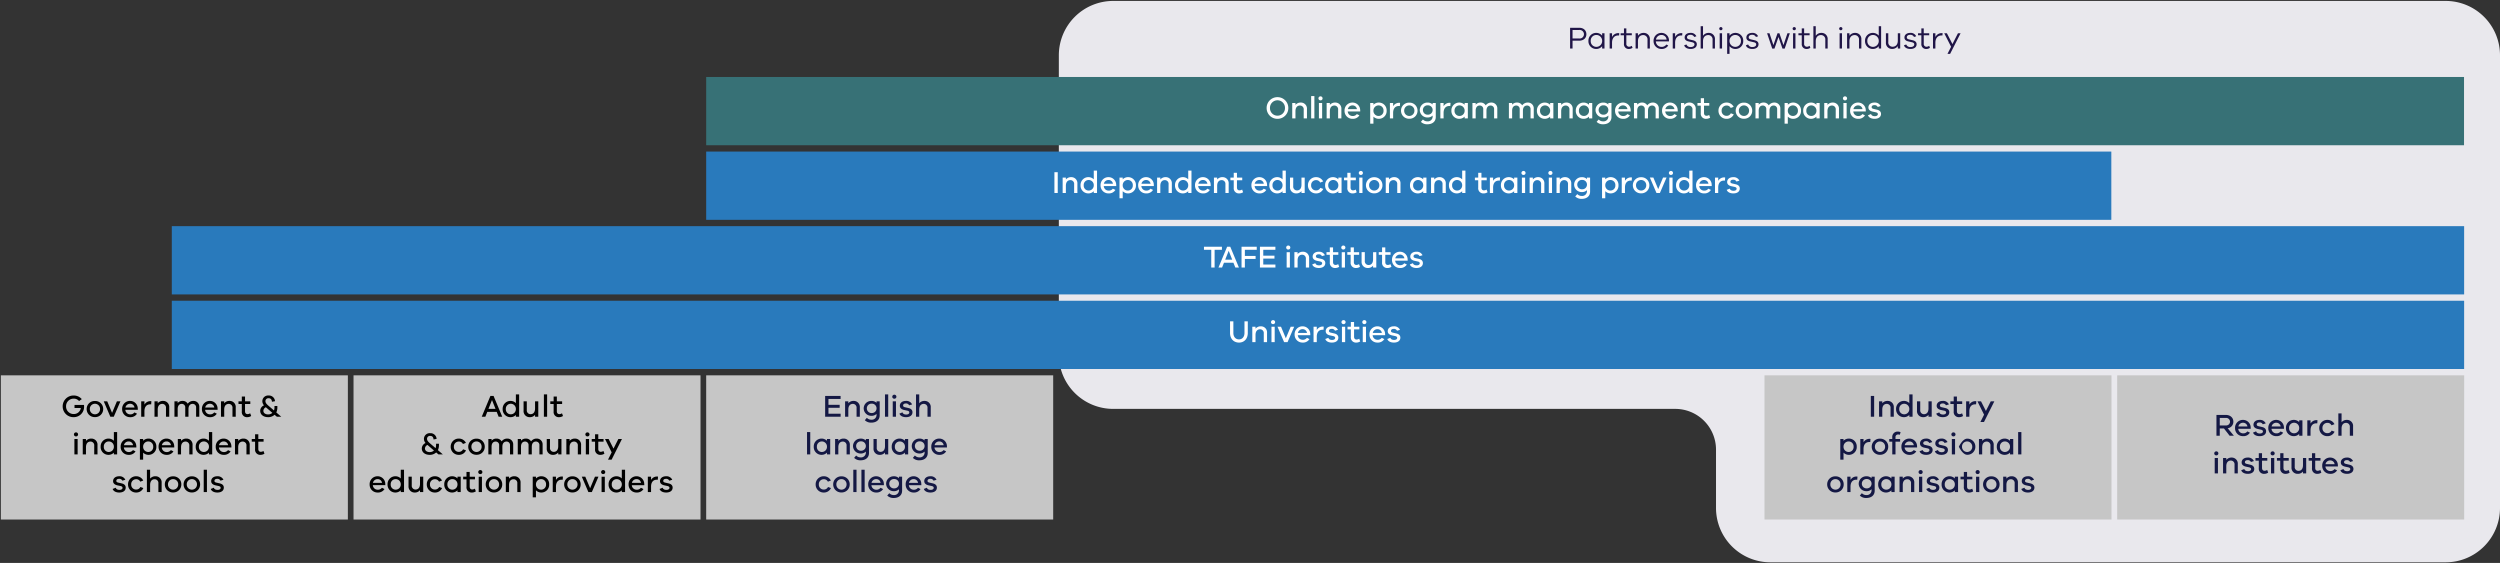
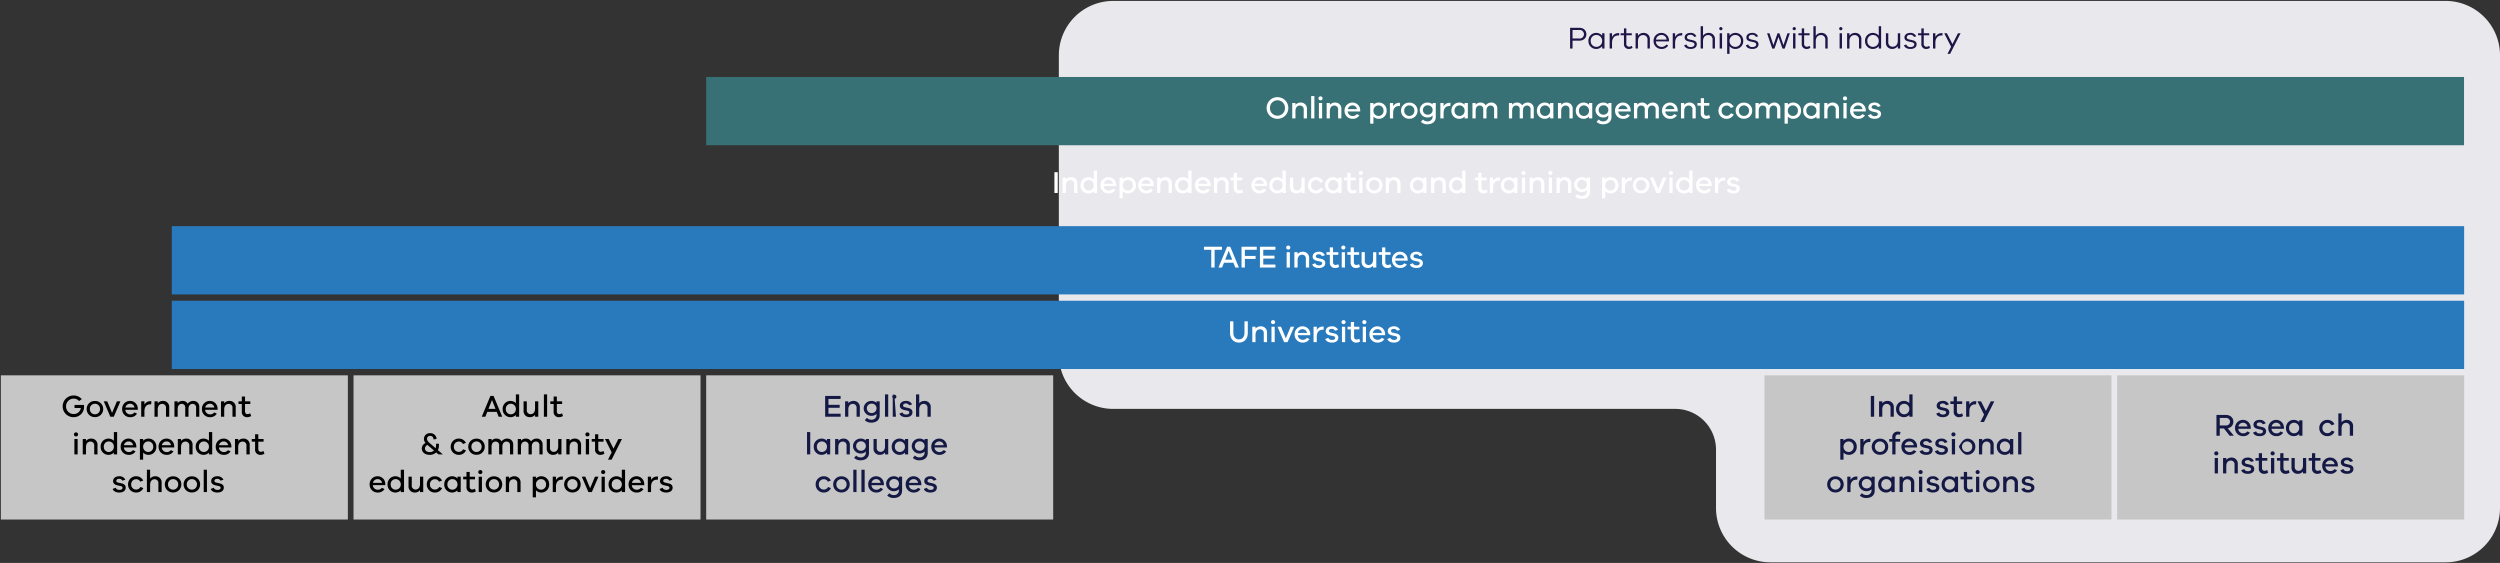
<svg xmlns="http://www.w3.org/2000/svg" width="1128" height="254" viewBox="0 0 1128 254">
  <rect x="0" y="0" width="1128" height="254" fill="#333333" stroke="none" />
  <defs>
    <clipPath id="a">
      <rect width="1128" height="254" transform="translate(119 1560)" fill="#fff" stroke="#707070" stroke-width="1" />
    </clipPath>
  </defs>
  <g transform="translate(-119 -1560)" clip-path="url(#a)">
    <g transform="translate(0 1072)">
      <path d="M-116.194,536.377a24.524,24.524,0,0,0,24.523-24.522V307.611a24.524,24.524,0,0,0-24.522-24.523H-717.4a24.524,24.524,0,0,0-24.523,24.522V442.631A24.524,24.524,0,0,0-717.4,467.153h253.6a18.392,18.392,0,0,1,18.392,18.392v26.309a24.523,24.523,0,0,0,24.523,24.523h304.7Z" transform="translate(1338.672 205.337)" fill="#e9e8ed" />
      <path d="M-826.864,430.9V365.84H-983.429V430.9Z" transform="translate(1102.82 291.511)" fill="#c6c6c6" />
      <path d="M10.3-5.32H6.02v1.372H8.862a3.153,3.153,0,0,1-3.22,2.73A3.4,3.4,0,0,1,2.2-4.69,3.4,3.4,0,0,1,5.6-8.162,3.1,3.1,0,0,1,8.064-7.084L9.3-7.938A4.732,4.732,0,0,0,5.6-9.576,4.882,4.882,0,0,0,.672-4.69,4.847,4.847,0,0,0,5.6.2a4.657,4.657,0,0,0,4.732-4.872C10.332-4.844,10.318-5.068,10.3-5.32Z" transform="translate(146.605 676.028)" />
      <path d="M4.242-7.1A3.592,3.592,0,0,0,.5-3.472,3.6,3.6,0,0,0,4.242.168a3.588,3.588,0,0,0,3.71-3.64A3.577,3.577,0,0,0,4.242-7.1Zm0,6.006a2.3,2.3,0,0,1-2.31-2.38,2.3,2.3,0,0,1,2.31-2.38,2.308,2.308,0,0,1,2.3,2.38A2.308,2.308,0,0,1,4.242-1.092Z" transform="translate(157.605 676.028)" />
      <path d="M6.146-6.958,3.962-1.736,1.778-6.958H.2L3.178,0H4.732l3-6.958Z" transform="translate(165.605 676.028)" />
      <path d="M7.56-3.626A3.459,3.459,0,0,0,4.1-7.14,3.548,3.548,0,0,0,.5-3.458,3.543,3.543,0,0,0,4.116.2,3.417,3.417,0,0,0,7.21-1.372L6.048-1.946a2.245,2.245,0,0,1-1.932.882,2.18,2.18,0,0,1-2.17-2.058H7.574v-.5ZM4.1-5.852A1.959,1.959,0,0,1,6.09-4.158h-4.1A2.119,2.119,0,0,1,4.1-5.852Z" transform="translate(173.605 676.028)" />
      <path d="M5.208-7.028A3.045,3.045,0,0,0,2.562-5.46V-6.944H1.106V0H2.562V-2.45c0-1.9.868-3.136,2.632-3.136a3.8,3.8,0,0,1,.406.014l.1-1.4A1.509,1.509,0,0,0,5.208-7.028Z" transform="translate(181.605 676.028)" />
      <path d="M4.97-7.14A3.008,3.008,0,0,0,2.562-6.076v-.868H1.106V0H2.562V-3.206c0-1.75.826-2.59,2.072-2.59a1.682,1.682,0,0,1,1.652,1.89V0h1.47V-4.2A2.725,2.725,0,0,0,4.97-7.14Z" transform="translate(187.605 676.028)" />
      <path d="M9.688-7.14A3.059,3.059,0,0,0,7.1-5.866,2.561,2.561,0,0,0,4.788-7.14a2.765,2.765,0,0,0-2.226.98v-.784H1.106V0H2.562V-3.444C2.562-5,3.29-5.8,4.41-5.8A1.542,1.542,0,0,1,5.978-4.13V0H7.434V-3.444C7.434-5,8.176-5.8,9.31-5.8A1.542,1.542,0,0,1,10.878-4.13V0H12.32V-4.424A2.6,2.6,0,0,0,9.688-7.14Z" transform="translate(196.605 676.028)" />
      <path d="M7.56-3.626A3.459,3.459,0,0,0,4.1-7.14,3.548,3.548,0,0,0,.5-3.458,3.543,3.543,0,0,0,4.116.2,3.417,3.417,0,0,0,7.21-1.372L6.048-1.946a2.245,2.245,0,0,1-1.932.882,2.18,2.18,0,0,1-2.17-2.058H7.574v-.5ZM4.1-5.852A1.959,1.959,0,0,1,6.09-4.158h-4.1A2.119,2.119,0,0,1,4.1-5.852Z" transform="translate(209.605 676.028)" />
      <path d="M4.97-7.14A3.008,3.008,0,0,0,2.562-6.076v-.868H1.106V0H2.562V-3.206c0-1.75.826-2.59,2.072-2.59a1.682,1.682,0,0,1,1.652,1.89V0h1.47V-4.2A2.725,2.725,0,0,0,4.97-7.14Z" transform="translate(217.605 676.028)" />
      <path d="M5.278-1.554A2.283,2.283,0,0,1,4.1-1.176c-.686,0-1.148-.42-1.148-1.288V-5.74h2.38v-1.2H2.954V-9.1H1.5v2.156H0v1.2H1.5v3.374A2.307,2.307,0,0,0,4,.2,3.109,3.109,0,0,0,5.726-.336Z" transform="translate(226.605 676.028)" />
-       <path d="M10.3,0,8.064-1.932A5.032,5.032,0,0,0,8.54-4.158V-4.83h-1.3v.672a3.832,3.832,0,0,1-.224,1.33L4.8-4.732c-1.2-1.008-1.638-1.54-1.638-2.3A1.3,1.3,0,0,1,4.606-8.344c.826,0,1.4.434,1.5,1.6L7.476-7a2.728,2.728,0,0,0-2.87-2.576,2.6,2.6,0,0,0-2.842,2.52,2.838,2.838,0,0,0,.742,1.918A2.75,2.75,0,0,0,.8-2.688C.8-.952,2.24.2,4.4.2A4.164,4.164,0,0,0,7.28-.882L8.316,0ZM4.4-1.036c-1.3,0-2.17-.658-2.17-1.652A1.807,1.807,0,0,1,3.36-4.27l.294.252L6.286-1.75A2.842,2.842,0,0,1,4.4-1.036Z" transform="translate(235.605 676.028)" />
      <path d="M1.946-9.94a.915.915,0,0,0-.938.91.887.887,0,0,0,.938.9.883.883,0,0,0,.924-.9A.911.911,0,0,0,1.946-9.94Zm.728,3H1.218V0H2.674Zm6.174-.2A3.008,3.008,0,0,0,6.44-6.076v-.868H4.984V0H6.44V-3.206c0-1.75.826-2.59,2.072-2.59a1.682,1.682,0,0,1,1.652,1.89V0h1.47V-4.2A2.725,2.725,0,0,0,8.848-7.14Zm10.178-2.94v3.934a3.392,3.392,0,0,0-2.52-.994,3.523,3.523,0,0,0-3.444,3.668A3.514,3.514,0,0,0,16.506.2,3.392,3.392,0,0,0,19.026-.8V0H20.5V-10.08ZM16.744-1.092a2.218,2.218,0,0,1-2.254-2.38,2.226,2.226,0,0,1,2.254-2.38,2.3,2.3,0,0,1,2.282,2.38A2.3,2.3,0,0,1,16.744-1.092Zm12.4-2.534A3.459,3.459,0,0,0,25.69-7.14a3.548,3.548,0,0,0-3.6,3.682A3.543,3.543,0,0,0,25.7.2,3.417,3.417,0,0,0,28.8-1.372l-1.162-.574a2.245,2.245,0,0,1-1.932.882,2.18,2.18,0,0,1-2.17-2.058h5.628v-.5ZM25.69-5.852a1.959,1.959,0,0,1,1.988,1.694h-4.1A2.119,2.119,0,0,1,25.69-5.852ZM34.748-7.14a3.392,3.392,0,0,0-2.52.994v-.8H30.772V2.38h1.456V-.8A3.392,3.392,0,0,0,34.748.2a3.505,3.505,0,0,0,3.444-3.668A3.514,3.514,0,0,0,34.748-7.14ZM34.51-1.092a2.3,2.3,0,0,1-2.282-2.38,2.313,2.313,0,0,1,2.282-2.38,2.229,2.229,0,0,1,2.268,2.38A2.221,2.221,0,0,1,34.51-1.092ZM46.256-3.626A3.459,3.459,0,0,0,42.8-7.14a3.548,3.548,0,0,0-3.6,3.682A3.543,3.543,0,0,0,42.812.2a3.417,3.417,0,0,0,3.094-1.568l-1.162-.574a2.245,2.245,0,0,1-1.932.882,2.18,2.18,0,0,1-2.17-2.058H46.27v-.5ZM42.8-5.852a1.959,1.959,0,0,1,1.988,1.694h-4.1A2.119,2.119,0,0,1,42.8-5.852ZM51.744-7.14a3.008,3.008,0,0,0-2.408,1.064v-.868H47.88V0h1.456V-3.206c0-1.75.826-2.59,2.072-2.59a1.682,1.682,0,0,1,1.652,1.89V0h1.47V-4.2A2.725,2.725,0,0,0,51.744-7.14Zm10.178-2.94v3.934A3.392,3.392,0,0,0,59.4-7.14a3.523,3.523,0,0,0-3.444,3.668A3.514,3.514,0,0,0,59.4.2,3.392,3.392,0,0,0,61.922-.8V0h1.47V-10.08ZM59.64-1.092a2.218,2.218,0,0,1-2.254-2.38,2.226,2.226,0,0,1,2.254-2.38,2.3,2.3,0,0,1,2.282,2.38A2.3,2.3,0,0,1,59.64-1.092Zm12.4-2.534A3.459,3.459,0,0,0,68.586-7.14a3.548,3.548,0,0,0-3.6,3.682A3.543,3.543,0,0,0,68.6.2a3.417,3.417,0,0,0,3.094-1.568l-1.162-.574a2.245,2.245,0,0,1-1.932.882,2.18,2.18,0,0,1-2.17-2.058h5.628v-.5ZM68.586-5.852a1.959,1.959,0,0,1,1.988,1.694h-4.1A2.119,2.119,0,0,1,68.586-5.852ZM77.532-7.14a3.008,3.008,0,0,0-2.408,1.064v-.868H73.668V0h1.456V-3.206c0-1.75.826-2.59,2.072-2.59a1.682,1.682,0,0,1,1.652,1.89V0h1.47V-4.2A2.725,2.725,0,0,0,77.532-7.14ZM86.52-1.554a2.283,2.283,0,0,1-1.176.378c-.686,0-1.148-.42-1.148-1.288V-5.74h2.38v-1.2H84.2V-9.1H82.74v2.156h-1.5v1.2h1.5v3.374A2.307,2.307,0,0,0,85.246.2a3.109,3.109,0,0,0,1.722-.532Z" transform="translate(151.352 693.028)" />
      <path d="M2.016-1.974l-1.4.56C.994-.322,2.2.2,3.584.2,5.32.2,6.51-.588,6.51-2.044c0-.98-.686-1.624-1.806-1.876L3.122-4.284c-.616-.14-.84-.392-.84-.784,0-.49.378-.91,1.232-.91A1.483,1.483,0,0,1,5-5.152l1.344-.406A2.831,2.831,0,0,0,3.556-7.14c-1.666,0-2.744.91-2.744,2.2,0,.98.686,1.61,1.89,1.89l1.442.308c.644.14.938.406.938.826,0,.546-.532.924-1.372.924S2.2-1.288,2.016-1.974ZM13.132-2.31a2.024,2.024,0,0,1-1.9,1.162,2.176,2.176,0,0,1-2.24-2.324A2.2,2.2,0,0,1,11.228-5.8,1.951,1.951,0,0,1,13.076-4.69l1.344-.518A3.5,3.5,0,0,0,11.228-7.14,3.6,3.6,0,0,0,7.56-3.472,3.584,3.584,0,0,0,11.228.2,3.439,3.439,0,0,0,14.462-1.82Zm6.8-4.83a3.008,3.008,0,0,0-2.408,1.064v-4H16.072V0h1.456V-3.206c0-1.75.826-2.59,2.072-2.59a1.682,1.682,0,0,1,1.652,1.89V0h1.47V-4.2A2.725,2.725,0,0,0,19.936-7.14ZM27.9-7.1a3.592,3.592,0,0,0-3.738,3.626A3.6,3.6,0,0,0,27.9.168a3.588,3.588,0,0,0,3.71-3.64A3.577,3.577,0,0,0,27.9-7.1Zm0,6.006a2.3,2.3,0,0,1-2.31-2.38,2.3,2.3,0,0,1,2.31-2.38,2.308,2.308,0,0,1,2.3,2.38A2.308,2.308,0,0,1,27.9-1.092ZM36.372-7.1a3.592,3.592,0,0,0-3.738,3.626A3.6,3.6,0,0,0,36.372.168a3.588,3.588,0,0,0,3.71-3.64A3.577,3.577,0,0,0,36.372-7.1Zm0,6.006a2.3,2.3,0,0,1-2.31-2.38,2.3,2.3,0,0,1,2.31-2.38,2.308,2.308,0,0,1,2.3,2.38A2.308,2.308,0,0,1,36.372-1.092Zm6.79-8.988H41.706V0h1.456Zm3.122,8.106-1.4.56C45.262-.322,46.466.2,47.852.2c1.736,0,2.926-.784,2.926-2.24,0-.98-.686-1.624-1.806-1.876L47.39-4.284c-.616-.14-.84-.392-.84-.784,0-.49.378-.91,1.232-.91a1.483,1.483,0,0,1,1.484.826l1.344-.406A2.831,2.831,0,0,0,47.824-7.14c-1.666,0-2.744.91-2.744,2.2,0,.98.686,1.61,1.89,1.89l1.442.308c.644.14.938.406.938.826,0,.546-.532.924-1.372.924S46.466-1.288,46.284-1.974Z" transform="translate(169.209 710.028)" />
      <path d="M-747.9,430.9V365.84H-904.463V430.9Z" transform="translate(1182.975 291.511)" fill="#c6c6c6" />
      <path d="M5.4-9.38H3.976L.07,0H1.694l.868-2.184H6.818L7.686,0H9.31Zm-2.3,5.824L4.69-7.546l1.582,3.99Z" transform="translate(336.297 676.028)" />
      <path d="M6.468-10.08v3.934a3.392,3.392,0,0,0-2.52-.994A3.523,3.523,0,0,0,.5-3.472,3.514,3.514,0,0,0,3.948.2,3.392,3.392,0,0,0,6.468-.8V0h1.47V-10.08ZM4.186-1.092a2.218,2.218,0,0,1-2.254-2.38,2.226,2.226,0,0,1,2.254-2.38,2.3,2.3,0,0,1,2.282,2.38A2.3,2.3,0,0,1,4.186-1.092Z" transform="translate(345.297 676.028)" />
      <path d="M6.118-6.944v3.206c0,1.75-.812,2.59-2.058,2.59a1.7,1.7,0,0,1-1.666-1.9V-6.944H.938v4.186A2.722,2.722,0,0,0,3.724.2,2.989,2.989,0,0,0,6.118-.854V0H7.574V-6.944Z" transform="translate(354.297 676.028)" />
      <path d="M2.562-10.08H1.106V0H2.562Z" transform="translate(363.297 676.028)" />
      <path d="M5.278-1.554A2.283,2.283,0,0,1,4.1-1.176c-.686,0-1.148-.42-1.148-1.288V-5.74h2.38v-1.2H2.954V-9.1H1.5v2.156H0v1.2H1.5v3.374A2.307,2.307,0,0,0,4,.2,3.109,3.109,0,0,0,5.726-.336Z" transform="translate(367.297 676.028)" />
      <path d="M10.3,0,8.064-1.932A5.032,5.032,0,0,0,8.54-4.158V-4.83h-1.3v.672a3.832,3.832,0,0,1-.224,1.33L4.8-4.732c-1.2-1.008-1.638-1.54-1.638-2.3A1.3,1.3,0,0,1,4.606-8.344c.826,0,1.4.434,1.5,1.6L7.476-7a2.728,2.728,0,0,0-2.87-2.576,2.6,2.6,0,0,0-2.842,2.52,2.838,2.838,0,0,0,.742,1.918A2.75,2.75,0,0,0,.8-2.688C.8-.952,2.24.2,4.4.2A4.164,4.164,0,0,0,7.28-.882L8.316,0ZM4.4-1.036c-1.3,0-2.17-.658-2.17-1.652A1.807,1.807,0,0,1,3.36-4.27l.294.252L6.286-1.75A2.842,2.842,0,0,1,4.4-1.036ZM19.418-2.31a2.024,2.024,0,0,1-1.9,1.162,2.176,2.176,0,0,1-2.24-2.324A2.2,2.2,0,0,1,17.514-5.8,1.951,1.951,0,0,1,19.362-4.69l1.344-.518A3.5,3.5,0,0,0,17.514-7.14a3.6,3.6,0,0,0-3.668,3.668A3.584,3.584,0,0,0,17.514.2,3.439,3.439,0,0,0,20.748-1.82ZM25.494-7.1a3.592,3.592,0,0,0-3.738,3.626A3.6,3.6,0,0,0,25.494.168a3.588,3.588,0,0,0,3.71-3.64A3.577,3.577,0,0,0,25.494-7.1Zm0,6.006a2.3,2.3,0,0,1-2.31-2.38,2.3,2.3,0,0,1,2.31-2.38,2.308,2.308,0,0,1,2.3,2.38A2.308,2.308,0,0,1,25.494-1.092ZM39.41-7.14a3.059,3.059,0,0,0-2.59,1.274A2.561,2.561,0,0,0,34.51-7.14a2.765,2.765,0,0,0-2.226.98v-.784H30.828V0h1.456V-3.444c0-1.554.728-2.352,1.848-2.352A1.542,1.542,0,0,1,35.7-4.13V0h1.456V-3.444C37.156-5,37.9-5.8,39.032-5.8A1.542,1.542,0,0,1,40.6-4.13V0h1.442V-4.424A2.6,2.6,0,0,0,39.41-7.14Zm13.272,0a3.059,3.059,0,0,0-2.59,1.274,2.561,2.561,0,0,0-2.31-1.274,2.765,2.765,0,0,0-2.226.98v-.784H44.1V0h1.456V-3.444C45.556-5,46.284-5.8,47.4-5.8A1.542,1.542,0,0,1,48.972-4.13V0h1.456V-3.444C50.428-5,51.17-5.8,52.3-5.8A1.542,1.542,0,0,1,53.872-4.13V0h1.442V-4.424A2.6,2.6,0,0,0,52.682-7.14Zm9.674.2v3.206c0,1.75-.812,2.59-2.058,2.59a1.7,1.7,0,0,1-1.666-1.9V-6.944H57.176v4.186A2.722,2.722,0,0,0,59.962.2a2.989,2.989,0,0,0,2.394-1.05V0h1.456V-6.944Zm7.532-.2A3.008,3.008,0,0,0,67.48-6.076v-.868H66.024V0H67.48V-3.206c0-1.75.826-2.59,2.072-2.59A1.682,1.682,0,0,1,71.2-3.906V0h1.47V-4.2A2.725,2.725,0,0,0,69.888-7.14Zm5.656-2.8a.915.915,0,0,0-.938.91.887.887,0,0,0,.938.9.883.883,0,0,0,.924-.9A.911.911,0,0,0,75.544-9.94Zm.728,3H74.816V0h1.456Zm6.482,5.39a2.283,2.283,0,0,1-1.176.378c-.686,0-1.148-.42-1.148-1.288V-5.74h2.38v-1.2H80.43V-9.1H78.974v2.156h-1.5v1.2h1.5v3.374A2.307,2.307,0,0,0,81.48.2,3.109,3.109,0,0,0,83.2-.336Zm6.734-5.4L87.3-2.6,85.092-6.958H83.468l3,6.034-1.652,3.3h1.624l4.676-9.338Z" transform="translate(308.514 693.028)" />
      <path d="M7.56-3.626A3.459,3.459,0,0,0,4.1-7.14,3.548,3.548,0,0,0,.5-3.458,3.543,3.543,0,0,0,4.116.2,3.417,3.417,0,0,0,7.21-1.372L6.048-1.946a2.245,2.245,0,0,1-1.932.882,2.18,2.18,0,0,1-2.17-2.058H7.574v-.5ZM4.1-5.852A1.959,1.959,0,0,1,6.09-4.158h-4.1A2.119,2.119,0,0,1,4.1-5.852ZM14.546-10.08v3.934a3.392,3.392,0,0,0-2.52-.994A3.523,3.523,0,0,0,8.582-3.472,3.514,3.514,0,0,0,12.026.2,3.392,3.392,0,0,0,14.546-.8V0h1.47V-10.08ZM12.264-1.092a2.218,2.218,0,0,1-2.254-2.38,2.226,2.226,0,0,1,2.254-2.38,2.3,2.3,0,0,1,2.282,2.38A2.3,2.3,0,0,1,12.264-1.092ZM23.226-6.944v3.206c0,1.75-.812,2.59-2.058,2.59a1.7,1.7,0,0,1-1.666-1.9V-6.944H18.046v4.186A2.722,2.722,0,0,0,20.832.2a2.989,2.989,0,0,0,2.394-1.05V0h1.456V-6.944ZM31.864-2.31a2.024,2.024,0,0,1-1.9,1.162,2.176,2.176,0,0,1-2.24-2.324A2.2,2.2,0,0,1,29.96-5.8,1.951,1.951,0,0,1,31.808-4.69l1.344-.518A3.5,3.5,0,0,0,29.96-7.14a3.6,3.6,0,0,0-3.668,3.668A3.584,3.584,0,0,0,29.96.2,3.439,3.439,0,0,0,33.194-1.82Zm8.274-4.634v.8a3.415,3.415,0,0,0-2.52-.994,3.514,3.514,0,0,0-3.444,3.668A3.505,3.505,0,0,0,37.618.2,3.415,3.415,0,0,0,40.138-.8V0h1.456V-6.944ZM37.856-1.092a2.221,2.221,0,0,1-2.268-2.38,2.229,2.229,0,0,1,2.268-2.38,2.315,2.315,0,0,1,2.282,2.24v.28A2.3,2.3,0,0,1,37.856-1.092Zm10.122-.462a2.283,2.283,0,0,1-1.176.378c-.686,0-1.148-.42-1.148-1.288V-5.74h2.38v-1.2h-2.38V-9.1H44.2v2.156H42.7v1.2h1.5v3.374A2.307,2.307,0,0,0,46.7.2a3.109,3.109,0,0,0,1.722-.532ZM50.442-9.94a.915.915,0,0,0-.938.91.887.887,0,0,0,.938.9.883.883,0,0,0,.924-.9A.911.911,0,0,0,50.442-9.94Zm.728,3H49.714V0H51.17ZM56.616-7.1a3.592,3.592,0,0,0-3.738,3.626A3.6,3.6,0,0,0,56.616.168a3.588,3.588,0,0,0,3.71-3.64A3.577,3.577,0,0,0,56.616-7.1Zm0,6.006a2.3,2.3,0,0,1-2.31-2.38,2.3,2.3,0,0,1,2.31-2.38,2.308,2.308,0,0,1,2.3,2.38A2.308,2.308,0,0,1,56.616-1.092Zm9.2-6.048a3.008,3.008,0,0,0-2.408,1.064v-.868H61.95V0h1.456V-3.206c0-1.75.826-2.59,2.072-2.59a1.682,1.682,0,0,1,1.652,1.89V0H68.6V-4.2A2.725,2.725,0,0,0,65.814-7.14Zm12.25,0a3.392,3.392,0,0,0-2.52.994v-.8H74.088V2.38h1.456V-.8A3.392,3.392,0,0,0,78.064.2a3.505,3.505,0,0,0,3.444-3.668A3.514,3.514,0,0,0,78.064-7.14Zm-.238,6.048a2.3,2.3,0,0,1-2.282-2.38,2.313,2.313,0,0,1,2.282-2.38,2.229,2.229,0,0,1,2.268,2.38A2.221,2.221,0,0,1,77.826-1.092ZM87.22-7.028A3.045,3.045,0,0,0,84.574-5.46V-6.944H83.118V0h1.456V-2.45c0-1.9.868-3.136,2.632-3.136a3.8,3.8,0,0,1,.406.014l.1-1.4A1.509,1.509,0,0,0,87.22-7.028Zm4.788-.07A3.592,3.592,0,0,0,88.27-3.472,3.6,3.6,0,0,0,92.008.168a3.588,3.588,0,0,0,3.71-3.64A3.577,3.577,0,0,0,92.008-7.1Zm0,6.006a2.3,2.3,0,0,1-2.31-2.38,2.3,2.3,0,0,1,2.31-2.38,2.308,2.308,0,0,1,2.3,2.38A2.308,2.308,0,0,1,92.008-1.092Zm10.164-5.866L99.988-1.736,97.8-6.958H96.222L99.2,0h1.554l3-6.958Zm3.71-2.982a.915.915,0,0,0-.938.91.887.887,0,0,0,.938.9.883.883,0,0,0,.924-.9A.911.911,0,0,0,105.882-9.94Zm.728,3h-1.456V0h1.456Zm7.672-3.136v3.934a3.392,3.392,0,0,0-2.52-.994,3.523,3.523,0,0,0-3.444,3.668A3.514,3.514,0,0,0,111.762.2a3.392,3.392,0,0,0,2.52-.994V0h1.47V-10.08ZM112-1.092a2.218,2.218,0,0,1-2.254-2.38A2.226,2.226,0,0,1,112-5.852a2.3,2.3,0,0,1,2.282,2.38A2.3,2.3,0,0,1,112-1.092Zm12.4-2.534a3.459,3.459,0,0,0-3.458-3.514,3.548,3.548,0,0,0-3.6,3.682A3.543,3.543,0,0,0,120.96.2a3.417,3.417,0,0,0,3.094-1.568l-1.162-.574a2.245,2.245,0,0,1-1.932.882,2.18,2.18,0,0,1-2.17-2.058h5.628v-.5Zm-3.458-2.226a1.959,1.959,0,0,1,1.988,1.694h-4.1A2.119,2.119,0,0,1,120.946-5.852Zm9.184-1.176a3.045,3.045,0,0,0-2.646,1.568V-6.944h-1.456V0h1.456V-2.45c0-1.9.868-3.136,2.632-3.136a3.8,3.8,0,0,1,.406.014l.1-1.4A1.509,1.509,0,0,0,130.13-7.028Zm2.59,5.054-1.4.56C131.7-.322,132.9.2,134.288.2c1.736,0,2.926-.784,2.926-2.24,0-.98-.686-1.624-1.806-1.876l-1.582-.364c-.616-.14-.84-.392-.84-.784,0-.49.378-.91,1.232-.91a1.483,1.483,0,0,1,1.484.826l1.344-.406A2.831,2.831,0,0,0,134.26-7.14c-1.666,0-2.744.91-2.744,2.2,0,.98.686,1.61,1.89,1.89l1.442.308c.644.14.938.406.938.826,0,.546-.532.924-1.372.924S132.9-1.288,132.72-1.974Z" transform="translate(285.279 710.028)" />
      <path d="M-668.933,430.9V365.84H-825.5V430.9h156.565Z" transform="translate(1263.131 291.511)" fill="#c6c6c6" />
      <path d="M2.6-1.358V-4.032H7.658V-5.376H2.6V-8.022H8.078V-9.38H1.106V0H8.092V-1.358Z" transform="translate(490.199 676.028)" fill="#141844" />
      <path d="M4.97-7.14A3.008,3.008,0,0,0,2.562-6.076v-.868H1.106V0H2.562V-3.206c0-1.75.826-2.59,2.072-2.59a1.682,1.682,0,0,1,1.652,1.89V0h1.47V-4.2A2.725,2.725,0,0,0,4.97-7.14Z" transform="translate(499.199 676.028)" fill="#141844" />
      <path d="M7.714-6.944H6.3v.672a3.212,3.212,0,0,0-2.394-.854A3.384,3.384,0,0,0,.5-3.78a3.408,3.408,0,0,0,3.4,3.374A3.218,3.218,0,0,0,6.3-1.274v.448a2.146,2.146,0,0,1-2.352,2.17A2.689,2.689,0,0,1,1.932.5L1.008,1.568A3.94,3.94,0,0,0,3.962,2.66c2.2,0,3.752-1.2,3.752-3.276ZM4.144-1.666A2.1,2.1,0,0,1,1.918-3.78,2.089,2.089,0,0,1,4.144-5.894,2.094,2.094,0,0,1,6.3-3.78,2.1,2.1,0,0,1,4.144-1.666Z" transform="translate(508.199 676.028)" fill="#141844" />
-       <path d="M2.562-10.08H1.106V0H2.562Zm2.772.14a.915.915,0,0,0-.938.91.887.887,0,0,0,.938.9.883.883,0,0,0,.924-.9A.911.911,0,0,0,5.334-9.94Zm.728,3H4.606V0H6.062Z" transform="translate(517.199 676.028)" fill="#141844" />
+       <path d="M2.562-10.08H1.106V0H2.562Zm2.772.14a.915.915,0,0,0-.938.91.887.887,0,0,0,.938.9.883.883,0,0,0,.924-.9A.911.911,0,0,0,5.334-9.94ZH4.606V0H6.062Z" transform="translate(517.199 676.028)" fill="#141844" />
      <path d="M2.016-1.974l-1.4.56C.994-.322,2.2.2,3.584.2,5.32.2,6.51-.588,6.51-2.044c0-.98-.686-1.624-1.806-1.876L3.122-4.284c-.616-.14-.84-.392-.84-.784,0-.49.378-.91,1.232-.91A1.483,1.483,0,0,1,5-5.152l1.344-.406A2.831,2.831,0,0,0,3.556-7.14c-1.666,0-2.744.91-2.744,2.2,0,.98.686,1.61,1.89,1.89l1.442.308c.644.14.938.406.938.826,0,.546-.532.924-1.372.924S2.2-1.288,2.016-1.974Z" transform="translate(524.199 676.028)" fill="#141844" />
      <path d="M4.97-7.14A3.008,3.008,0,0,0,2.562-6.076v-4H1.106V0H2.562V-3.206c0-1.75.826-2.59,2.072-2.59a1.682,1.682,0,0,1,1.652,1.89V0h1.47V-4.2A2.725,2.725,0,0,0,4.97-7.14Z" transform="translate(531.199 676.028)" fill="#141844" />
      <path d="M2.562-10.08H1.106V0H2.562Zm7.546,3.136v.8a3.415,3.415,0,0,0-2.52-.994A3.514,3.514,0,0,0,4.144-3.472,3.505,3.505,0,0,0,7.588.2,3.415,3.415,0,0,0,10.108-.8V0h1.456V-6.944ZM7.826-1.092a2.221,2.221,0,0,1-2.268-2.38,2.229,2.229,0,0,1,2.268-2.38,2.315,2.315,0,0,1,2.282,2.24v.28A2.3,2.3,0,0,1,7.826-1.092ZM17.64-7.14a3.008,3.008,0,0,0-2.408,1.064v-.868H13.776V0h1.456V-3.206c0-1.75.826-2.59,2.072-2.59a1.682,1.682,0,0,1,1.652,1.89V0h1.47V-4.2A2.725,2.725,0,0,0,17.64-7.14Zm11.424.2H27.65v.672a3.212,3.212,0,0,0-2.394-.854,3.384,3.384,0,0,0-3.4,3.346,3.408,3.408,0,0,0,3.4,3.374,3.218,3.218,0,0,0,2.394-.868v.448A2.146,2.146,0,0,1,25.3,1.344,2.689,2.689,0,0,1,23.282.5l-.924,1.064A3.94,3.94,0,0,0,25.312,2.66c2.2,0,3.752-1.2,3.752-3.276Zm-3.57,5.278A2.1,2.1,0,0,1,23.268-3.78a2.089,2.089,0,0,1,2.226-2.114A2.094,2.094,0,0,1,27.65-3.78,2.1,2.1,0,0,1,25.494-1.666ZM36.288-6.944v3.206c0,1.75-.812,2.59-2.058,2.59a1.7,1.7,0,0,1-1.666-1.9V-6.944H31.108v4.186A2.722,2.722,0,0,0,33.894.2a2.989,2.989,0,0,0,2.394-1.05V0h1.456V-6.944Zm9,0v.8a3.415,3.415,0,0,0-2.52-.994,3.514,3.514,0,0,0-3.444,3.668A3.505,3.505,0,0,0,42.77.2,3.415,3.415,0,0,0,45.29-.8V0h1.456V-6.944ZM43.008-1.092a2.221,2.221,0,0,1-2.268-2.38,2.229,2.229,0,0,1,2.268-2.38,2.315,2.315,0,0,1,2.282,2.24v.28A2.3,2.3,0,0,1,43.008-1.092ZM55.566-6.944H54.152v.672a3.212,3.212,0,0,0-2.394-.854,3.384,3.384,0,0,0-3.4,3.346,3.408,3.408,0,0,0,3.4,3.374,3.218,3.218,0,0,0,2.394-.868v.448A2.146,2.146,0,0,1,51.8,1.344,2.689,2.689,0,0,1,49.784.5L48.86,1.568A3.94,3.94,0,0,0,51.814,2.66c2.2,0,3.752-1.2,3.752-3.276ZM52-1.666A2.1,2.1,0,0,1,49.77-3.78,2.089,2.089,0,0,1,52-5.894,2.094,2.094,0,0,1,54.152-3.78,2.1,2.1,0,0,1,52-1.666Zm12.236-1.96A3.459,3.459,0,0,0,60.774-7.14a3.548,3.548,0,0,0-3.6,3.682A3.543,3.543,0,0,0,60.788.2a3.417,3.417,0,0,0,3.094-1.568L62.72-1.946a2.245,2.245,0,0,1-1.932.882,2.18,2.18,0,0,1-2.17-2.058h5.628v-.5ZM60.774-5.852a1.959,1.959,0,0,1,1.988,1.694h-4.1A2.119,2.119,0,0,1,60.774-5.852Z" transform="translate(482.023 693.028)" fill="#141844" />
      <path d="M6.076-2.31a2.024,2.024,0,0,1-1.9,1.162,2.176,2.176,0,0,1-2.24-2.324A2.2,2.2,0,0,1,4.172-5.8,1.951,1.951,0,0,1,6.02-4.69l1.344-.518A3.5,3.5,0,0,0,4.172-7.14,3.6,3.6,0,0,0,.5-3.472,3.584,3.584,0,0,0,4.172.2,3.439,3.439,0,0,0,7.406-1.82ZM12.152-7.1A3.592,3.592,0,0,0,8.414-3.472,3.6,3.6,0,0,0,12.152.168a3.588,3.588,0,0,0,3.71-3.64A3.577,3.577,0,0,0,12.152-7.1Zm0,6.006a2.3,2.3,0,0,1-2.31-2.38,2.3,2.3,0,0,1,2.31-2.38,2.308,2.308,0,0,1,2.3,2.38A2.308,2.308,0,0,1,12.152-1.092Zm6.79-8.988H17.486V0h1.456Zm3.668,0H21.154V0H22.61Zm8.666,6.454A3.459,3.459,0,0,0,27.818-7.14a3.548,3.548,0,0,0-3.6,3.682A3.543,3.543,0,0,0,27.832.2a3.417,3.417,0,0,0,3.094-1.568l-1.162-.574a2.245,2.245,0,0,1-1.932.882,2.18,2.18,0,0,1-2.17-2.058H31.29v-.5ZM27.818-5.852a1.959,1.959,0,0,1,1.988,1.694H25.7A2.119,2.119,0,0,1,27.818-5.852Zm11.69-1.092H38.094v.672A3.212,3.212,0,0,0,35.7-7.126,3.384,3.384,0,0,0,32.3-3.78,3.408,3.408,0,0,0,35.7-.406a3.218,3.218,0,0,0,2.394-.868v.448a2.146,2.146,0,0,1-2.352,2.17A2.689,2.689,0,0,1,33.726.5L32.8,1.568A3.94,3.94,0,0,0,35.756,2.66c2.2,0,3.752-1.2,3.752-3.276Zm-3.57,5.278A2.1,2.1,0,0,1,33.712-3.78a2.089,2.089,0,0,1,2.226-2.114A2.094,2.094,0,0,1,38.094-3.78,2.1,2.1,0,0,1,35.938-1.666Zm12.236-1.96A3.459,3.459,0,0,0,44.716-7.14a3.548,3.548,0,0,0-3.6,3.682A3.543,3.543,0,0,0,44.73.2a3.417,3.417,0,0,0,3.094-1.568l-1.162-.574a2.245,2.245,0,0,1-1.932.882,2.18,2.18,0,0,1-2.17-2.058h5.628v-.5ZM44.716-5.852A1.959,1.959,0,0,1,46.7-4.158H42.6A2.119,2.119,0,0,1,44.716-5.852Zm5.992,3.878-1.4.56C49.686-.322,50.89.2,52.276.2,54.012.2,55.2-.588,55.2-2.044c0-.98-.686-1.624-1.806-1.876l-1.582-.364c-.616-.14-.84-.392-.84-.784,0-.49.378-.91,1.232-.91a1.483,1.483,0,0,1,1.484.826l1.344-.406A2.831,2.831,0,0,0,52.248-7.14c-1.666,0-2.744.91-2.744,2.2,0,.98.686,1.61,1.89,1.89l1.442.308c.644.14.938.406.938.826,0,.546-.532.924-1.372.924S50.89-1.288,50.708-1.974Z" transform="translate(486.523 710.028)" fill="#141844" />
      <path d="M89.142,379.938v-30.8h-1034.3v30.8Z" transform="translate(1141.676 274.556)" fill="#297abc" />
      <path d="M7.518-9.38v5.236c0,1.75-.994,2.9-2.464,2.9-1.54,0-2.548-1.148-2.548-2.9V-9.38h-1.5v5.236C1.008-1.554,2.618.2,5.054.2c2.38,0,3.962-1.75,3.962-4.34V-9.38ZM14.91-7.14A3.008,3.008,0,0,0,12.5-6.076v-.868H11.046V0H12.5V-3.206c0-1.75.826-2.59,2.072-2.59a1.682,1.682,0,0,1,1.652,1.89V0H17.7V-4.2A2.725,2.725,0,0,0,14.91-7.14Zm5.516-2.8a.915.915,0,0,0-.938.91.887.887,0,0,0,.938.9.883.883,0,0,0,.924-.9A.911.911,0,0,0,20.426-9.94Zm.728,3H19.7V0h1.456Zm7.21-.014L26.18-1.736,24-6.958H22.414L25.4,0H26.95l3-6.958ZM37.2-3.626A3.459,3.459,0,0,0,33.74-7.14a3.548,3.548,0,0,0-3.6,3.682A3.543,3.543,0,0,0,33.754.2a3.417,3.417,0,0,0,3.094-1.568l-1.162-.574a2.245,2.245,0,0,1-1.932.882,2.18,2.18,0,0,1-2.17-2.058h5.628v-.5ZM33.74-5.852a1.959,1.959,0,0,1,1.988,1.694h-4.1A2.119,2.119,0,0,1,33.74-5.852Zm9.044-1.176A3.045,3.045,0,0,0,40.138-5.46V-6.944H38.682V0h1.456V-2.45c0-1.9.868-3.136,2.632-3.136a3.8,3.8,0,0,1,.406.014l.1-1.4A1.509,1.509,0,0,0,42.784-7.028Zm2.59,5.054-1.4.56C44.352-.322,45.556.2,46.942.2c1.736,0,2.926-.784,2.926-2.24,0-.98-.686-1.624-1.806-1.876L46.48-4.284c-.616-.14-.84-.392-.84-.784,0-.49.378-.91,1.232-.91a1.483,1.483,0,0,1,1.484.826L49.7-5.558A2.831,2.831,0,0,0,46.914-7.14c-1.666,0-2.744.91-2.744,2.2,0,.98.686,1.61,1.89,1.89l1.442.308c.644.14.938.406.938.826,0,.546-.532.924-1.372.924S45.556-1.288,45.374-1.974ZM52.22-9.94a.915.915,0,0,0-.938.91.887.887,0,0,0,.938.9.883.883,0,0,0,.924-.9A.911.911,0,0,0,52.22-9.94Zm.728,3H51.492V0h1.456Zm6.342,5.39a2.283,2.283,0,0,1-1.176.378c-.686,0-1.148-.42-1.148-1.288V-5.74h2.38v-1.2h-2.38V-9.1H55.51v2.156h-1.5v1.2h1.5v3.374A2.307,2.307,0,0,0,58.016.2a3.109,3.109,0,0,0,1.722-.532ZM61.614-9.94a.915.915,0,0,0-.938.91.887.887,0,0,0,.938.9.883.883,0,0,0,.924-.9A.911.911,0,0,0,61.614-9.94Zm.728,3H60.886V0h1.456Zm8.624,3.318A3.459,3.459,0,0,0,67.508-7.14a3.548,3.548,0,0,0-3.6,3.682A3.543,3.543,0,0,0,67.522.2a3.417,3.417,0,0,0,3.094-1.568l-1.162-.574a2.245,2.245,0,0,1-1.932.882,2.18,2.18,0,0,1-2.17-2.058H70.98v-.5ZM67.508-5.852A1.959,1.959,0,0,1,69.5-4.158h-4.1A2.119,2.119,0,0,1,67.508-5.852ZM73.36-1.974l-1.4.56C72.338-.322,73.542.2,74.928.2c1.736,0,2.926-.784,2.926-2.24,0-.98-.686-1.624-1.806-1.876l-1.582-.364c-.616-.14-.84-.392-.84-.784,0-.49.378-.91,1.232-.91a1.483,1.483,0,0,1,1.484.826l1.344-.406A2.831,2.831,0,0,0,74.9-7.14c-1.666,0-2.744.91-2.744,2.2,0,.98.686,1.61,1.89,1.89l1.442.308c.644.14.938.406.938.826,0,.546-.532.924-1.372.924S73.542-1.288,73.36-1.974Z" transform="translate(672.99 642.373)" fill="#fff" />
      <path d="M89.142,363.24v-30.8h-1034.3v30.8Z" transform="translate(1141.676 257.601)" fill="#297abc" />
      <path d="M8.428-9.38H.322v1.358h3.29V0H5.124V-8.022h3.3Zm3.766,0H10.766L6.86,0H8.484l.868-2.184h4.256L14.476,0H16.1ZM9.9-3.556l1.582-3.99,1.582,3.99ZM24.136-8.022V-9.38h-6.86V0h1.5V-3.878h4.844V-5.236H18.774V-8.022Zm2.94,6.664V-4.032H32.13V-5.376H27.076V-8.022H32.55V-9.38H25.578V0h6.986V-1.358ZM38.36-9.94a.915.915,0,0,0-.938.91.887.887,0,0,0,.938.9.883.883,0,0,0,.924-.9A.911.911,0,0,0,38.36-9.94Zm.728,3H37.632V0h1.456Zm5.894-.2a3.008,3.008,0,0,0-2.408,1.064v-.868H41.118V0h1.456V-3.206c0-1.75.826-2.59,2.072-2.59A1.682,1.682,0,0,1,46.3-3.906V0h1.47V-4.2A2.725,2.725,0,0,0,44.982-7.14Zm5.586,5.166-1.4.56C49.546-.322,50.75.2,52.136.2c1.736,0,2.926-.784,2.926-2.24,0-.98-.686-1.624-1.806-1.876l-1.582-.364c-.616-.14-.84-.392-.84-.784,0-.49.378-.91,1.232-.91a1.483,1.483,0,0,1,1.484.826l1.344-.406A2.831,2.831,0,0,0,52.108-7.14c-1.666,0-2.744.91-2.744,2.2,0,.98.686,1.61,1.89,1.89l1.442.308c.644.14.938.406.938.826,0,.546-.532.924-1.372.924S50.75-1.288,50.568-1.974Zm10.318.42a2.283,2.283,0,0,1-1.176.378c-.686,0-1.148-.42-1.148-1.288V-5.74h2.38v-1.2h-2.38V-9.1H57.106v2.156h-1.5v1.2h1.5v3.374A2.307,2.307,0,0,0,59.612.2a3.109,3.109,0,0,0,1.722-.532ZM63.21-9.94a.915.915,0,0,0-.938.91.887.887,0,0,0,.938.9.883.883,0,0,0,.924-.9A.911.911,0,0,0,63.21-9.94Zm.728,3H62.482V0h1.456Zm6.342,5.39a2.283,2.283,0,0,1-1.176.378c-.686,0-1.148-.42-1.148-1.288V-5.74h2.38v-1.2h-2.38V-9.1H66.5v2.156H65v1.2h1.5v3.374A2.307,2.307,0,0,0,69.006.2a3.109,3.109,0,0,0,1.722-.532Zm6.342-5.39v3.206c0,1.75-.812,2.59-2.058,2.59a1.7,1.7,0,0,1-1.666-1.9V-6.944H71.442v4.186A2.722,2.722,0,0,0,74.228.2a2.989,2.989,0,0,0,2.394-1.05V0h1.456V-6.944Zm7.84,5.39a2.283,2.283,0,0,1-1.176.378c-.686,0-1.148-.42-1.148-1.288V-5.74h2.38v-1.2h-2.38V-9.1H80.682v2.156h-1.5v1.2h1.5v3.374A2.307,2.307,0,0,0,83.188.2,3.109,3.109,0,0,0,84.91-.336Zm7.756-2.072A3.459,3.459,0,0,0,88.76-7.14a3.548,3.548,0,0,0-3.6,3.682A3.543,3.543,0,0,0,88.774.2a3.417,3.417,0,0,0,3.094-1.568l-1.162-.574a2.245,2.245,0,0,1-1.932.882A2.18,2.18,0,0,1,86.6-3.122h5.628v-.5ZM88.76-5.852a1.959,1.959,0,0,1,1.988,1.694h-4.1A2.119,2.119,0,0,1,88.76-5.852Zm5.852,3.878-1.4.56C93.59-.322,94.794.2,96.18.2c1.736,0,2.926-.784,2.926-2.24,0-.98-.686-1.624-1.806-1.876l-1.582-.364c-.616-.14-.84-.392-.84-.784,0-.49.378-.91,1.232-.91a1.483,1.483,0,0,1,1.484.826l1.344-.406A2.831,2.831,0,0,0,96.152-7.14c-1.666,0-2.744.91-2.744,2.2,0,.98.686,1.61,1.89,1.89l1.442.308c.644.14.938.406.938.826,0,.546-.532.924-1.372.924S94.794-1.288,94.612-1.974Z" transform="translate(661.908 608.721)" fill="#fff" />
-       <path d="M-191.5,346.541v-30.8h-634v30.8Z" transform="translate(1263.129 240.646)" fill="#297abc" />
      <path d="M2.6-9.38h-1.5V0H2.6ZM8.68-7.14A3.008,3.008,0,0,0,6.272-6.076v-.868H4.816V0H6.272V-3.206c0-1.75.826-2.59,2.072-2.59A1.682,1.682,0,0,1,10-3.906V0h1.47V-4.2A2.725,2.725,0,0,0,8.68-7.14Zm10.178-2.94v3.934a3.392,3.392,0,0,0-2.52-.994,3.523,3.523,0,0,0-3.444,3.668A3.514,3.514,0,0,0,16.338.2,3.392,3.392,0,0,0,18.858-.8V0h1.47V-10.08ZM16.576-1.092a2.218,2.218,0,0,1-2.254-2.38,2.226,2.226,0,0,1,2.254-2.38,2.3,2.3,0,0,1,2.282,2.38A2.3,2.3,0,0,1,16.576-1.092Zm12.4-2.534A3.459,3.459,0,0,0,25.522-7.14a3.548,3.548,0,0,0-3.6,3.682A3.543,3.543,0,0,0,25.536.2,3.417,3.417,0,0,0,28.63-1.372l-1.162-.574a2.245,2.245,0,0,1-1.932.882,2.18,2.18,0,0,1-2.17-2.058h5.628v-.5ZM25.522-5.852A1.959,1.959,0,0,1,27.51-4.158h-4.1A2.119,2.119,0,0,1,25.522-5.852ZM34.44-7.14a3.392,3.392,0,0,0-2.52.994v-.8H30.464V2.38H31.92V-.8A3.392,3.392,0,0,0,34.44.2a3.505,3.505,0,0,0,3.444-3.668A3.514,3.514,0,0,0,34.44-7.14ZM34.2-1.092a2.3,2.3,0,0,1-2.282-2.38A2.313,2.313,0,0,1,34.2-5.852a2.229,2.229,0,0,1,2.268,2.38A2.221,2.221,0,0,1,34.2-1.092ZM45.948-3.626A3.459,3.459,0,0,0,42.49-7.14a3.548,3.548,0,0,0-3.6,3.682A3.543,3.543,0,0,0,42.5.2,3.417,3.417,0,0,0,45.6-1.372l-1.162-.574a2.245,2.245,0,0,1-1.932.882,2.18,2.18,0,0,1-2.17-2.058h5.628v-.5ZM42.49-5.852a1.959,1.959,0,0,1,1.988,1.694h-4.1A2.119,2.119,0,0,1,42.49-5.852ZM51.3-7.14a3.008,3.008,0,0,0-2.408,1.064v-.868H47.432V0h1.456V-3.206c0-1.75.826-2.59,2.072-2.59a1.682,1.682,0,0,1,1.652,1.89V0h1.47V-4.2A2.725,2.725,0,0,0,51.3-7.14Zm10.178-2.94v3.934a3.392,3.392,0,0,0-2.52-.994A3.523,3.523,0,0,0,55.51-3.472,3.514,3.514,0,0,0,58.954.2,3.392,3.392,0,0,0,61.474-.8V0h1.47V-10.08ZM59.192-1.092a2.218,2.218,0,0,1-2.254-2.38,2.226,2.226,0,0,1,2.254-2.38,2.3,2.3,0,0,1,2.282,2.38A2.3,2.3,0,0,1,59.192-1.092ZM71.6-3.626A3.459,3.459,0,0,0,68.138-7.14a3.548,3.548,0,0,0-3.6,3.682A3.543,3.543,0,0,0,68.152.2a3.417,3.417,0,0,0,3.094-1.568l-1.162-.574a2.245,2.245,0,0,1-1.932.882,2.18,2.18,0,0,1-2.17-2.058H71.61v-.5ZM68.138-5.852a1.959,1.959,0,0,1,1.988,1.694h-4.1A2.119,2.119,0,0,1,68.138-5.852ZM76.944-7.14a3.008,3.008,0,0,0-2.408,1.064v-.868H73.08V0h1.456V-3.206c0-1.75.826-2.59,2.072-2.59a1.682,1.682,0,0,1,1.652,1.89V0h1.47V-4.2A2.725,2.725,0,0,0,76.944-7.14Zm8.848,5.586a2.283,2.283,0,0,1-1.176.378c-.686,0-1.148-.42-1.148-1.288V-5.74h2.38v-1.2h-2.38V-9.1H82.012v2.156h-1.5v1.2h1.5v3.374A2.307,2.307,0,0,0,84.518.2,3.109,3.109,0,0,0,86.24-.336ZM97.048-3.626A3.459,3.459,0,0,0,93.59-7.14a3.548,3.548,0,0,0-3.6,3.682A3.543,3.543,0,0,0,93.6.2,3.417,3.417,0,0,0,96.7-1.372l-1.162-.574a2.245,2.245,0,0,1-1.932.882,2.18,2.18,0,0,1-2.17-2.058h5.628v-.5ZM93.59-5.852a1.959,1.959,0,0,1,1.988,1.694h-4.1A2.119,2.119,0,0,1,93.59-5.852Zm10.444-4.228v3.934a3.392,3.392,0,0,0-2.52-.994A3.523,3.523,0,0,0,98.07-3.472,3.514,3.514,0,0,0,101.514.2a3.392,3.392,0,0,0,2.52-.994V0h1.47V-10.08Zm-2.282,8.988A2.218,2.218,0,0,1,99.5-3.472a2.226,2.226,0,0,1,2.254-2.38,2.3,2.3,0,0,1,2.282,2.38A2.3,2.3,0,0,1,101.752-1.092Zm10.822-5.852v3.206c0,1.75-.812,2.59-2.058,2.59a1.7,1.7,0,0,1-1.666-1.9V-6.944h-1.456v4.186A2.722,2.722,0,0,0,110.18.2a2.989,2.989,0,0,0,2.394-1.05V0h1.456V-6.944Zm8.5,4.634a2.024,2.024,0,0,1-1.9,1.162,2.176,2.176,0,0,1-2.24-2.324,2.2,2.2,0,0,1,2.24-2.324,1.951,1.951,0,0,1,1.848,1.106l1.344-.518a3.5,3.5,0,0,0-3.192-1.932A3.6,3.6,0,0,0,115.5-3.472,3.584,3.584,0,0,0,119.168.2,3.439,3.439,0,0,0,122.4-1.82Zm8.134-4.634v.8a3.415,3.415,0,0,0-2.52-.994,3.514,3.514,0,0,0-3.444,3.668A3.505,3.505,0,0,0,126.686.2a3.415,3.415,0,0,0,2.52-.994V0h1.456V-6.944Zm-2.282,5.852a2.221,2.221,0,0,1-2.268-2.38,2.229,2.229,0,0,1,2.268-2.38,2.315,2.315,0,0,1,2.282,2.24v.28A2.3,2.3,0,0,1,126.924-1.092Zm10.122-.462a2.283,2.283,0,0,1-1.176.378c-.686,0-1.148-.42-1.148-1.288V-5.74h2.38v-1.2h-2.38V-9.1h-1.456v2.156h-1.5v1.2h1.5v3.374A2.307,2.307,0,0,0,135.772.2a3.109,3.109,0,0,0,1.722-.532ZM139.37-9.94a.915.915,0,0,0-.938.91.887.887,0,0,0,.938.9.883.883,0,0,0,.924-.9A.911.911,0,0,0,139.37-9.94Zm.728,3h-1.456V0H140.1ZM145.4-7.1a3.592,3.592,0,0,0-3.738,3.626A3.6,3.6,0,0,0,145.4.168a3.588,3.588,0,0,0,3.71-3.64A3.577,3.577,0,0,0,145.4-7.1Zm0,6.006a2.3,2.3,0,0,1-2.31-2.38,2.3,2.3,0,0,1,2.31-2.38,2.308,2.308,0,0,1,2.3,2.38A2.308,2.308,0,0,1,145.4-1.092Zm9.058-6.048a3.008,3.008,0,0,0-2.408,1.064v-.868H150.6V0h1.456V-3.206c0-1.75.826-2.59,2.072-2.59a1.682,1.682,0,0,1,1.652,1.89V0h1.47V-4.2A2.725,2.725,0,0,0,154.462-7.14Zm13.048.2v.8a3.415,3.415,0,0,0-2.52-.994,3.514,3.514,0,0,0-3.444,3.668A3.505,3.505,0,0,0,164.99.2,3.415,3.415,0,0,0,167.51-.8V0h1.456V-6.944Zm-2.282,5.852a2.221,2.221,0,0,1-2.268-2.38,2.229,2.229,0,0,1,2.268-2.38,2.315,2.315,0,0,1,2.282,2.24v.28A2.3,2.3,0,0,1,165.228-1.092ZM174.9-7.14a3.008,3.008,0,0,0-2.408,1.064v-.868h-1.456V0h1.456V-3.206c0-1.75.826-2.59,2.072-2.59a1.682,1.682,0,0,1,1.652,1.89V0h1.47V-4.2A2.725,2.725,0,0,0,174.9-7.14Zm10.178-2.94v3.934a3.392,3.392,0,0,0-2.52-.994,3.523,3.523,0,0,0-3.444,3.668A3.514,3.514,0,0,0,182.56.2,3.392,3.392,0,0,0,185.08-.8V0h1.47V-10.08ZM182.8-1.092a2.218,2.218,0,0,1-2.254-2.38,2.226,2.226,0,0,1,2.254-2.38,2.3,2.3,0,0,1,2.282,2.38A2.3,2.3,0,0,1,182.8-1.092Zm13.3-.462a2.283,2.283,0,0,1-1.176.378c-.686,0-1.148-.42-1.148-1.288V-5.74h2.38v-1.2h-2.38V-9.1h-1.456v2.156h-1.5v1.2h1.5v3.374A2.307,2.307,0,0,0,194.824.2a3.109,3.109,0,0,0,1.722-.532Zm5.586-5.474a3.045,3.045,0,0,0-2.646,1.568V-6.944h-1.456V0h1.456V-2.45c0-1.9.868-3.136,2.632-3.136a3.8,3.8,0,0,1,.406.014l.1-1.4A1.509,1.509,0,0,0,201.684-7.028Zm6.846.084v.8a3.415,3.415,0,0,0-2.52-.994,3.514,3.514,0,0,0-3.444,3.668A3.505,3.505,0,0,0,206.01.2,3.415,3.415,0,0,0,208.53-.8V0h1.456V-6.944Zm-2.282,5.852a2.221,2.221,0,0,1-2.268-2.38,2.229,2.229,0,0,1,2.268-2.38,2.315,2.315,0,0,1,2.282,2.24v.28A2.3,2.3,0,0,1,206.248-1.092Zm6.51-8.848a.915.915,0,0,0-.938.91.887.887,0,0,0,.938.9.883.883,0,0,0,.924-.9A.911.911,0,0,0,212.758-9.94Zm.728,3H212.03V0h1.456Zm5.894-.2a3.008,3.008,0,0,0-2.408,1.064v-.868h-1.456V0h1.456V-3.206c0-1.75.826-2.59,2.072-2.59a1.682,1.682,0,0,1,1.652,1.89V0h1.47V-4.2A2.725,2.725,0,0,0,219.38-7.14Zm5.516-2.8a.915.915,0,0,0-.938.91.887.887,0,0,0,.938.9.883.883,0,0,0,.924-.9A.911.911,0,0,0,224.9-9.94Zm.728,3h-1.456V0h1.456Zm5.894-.2a3.008,3.008,0,0,0-2.408,1.064v-.868h-1.456V0h1.456V-3.206c0-1.75.826-2.59,2.072-2.59a1.682,1.682,0,0,1,1.652,1.89V0h1.47V-4.2A2.725,2.725,0,0,0,231.518-7.14Zm11.284.2h-1.414v.672a3.212,3.212,0,0,0-2.394-.854,3.384,3.384,0,0,0-3.4,3.346,3.408,3.408,0,0,0,3.4,3.374,3.218,3.218,0,0,0,2.394-.868v.448a2.146,2.146,0,0,1-2.352,2.17A2.689,2.689,0,0,1,237.02.5L236.1,1.568A3.94,3.94,0,0,0,239.05,2.66c2.2,0,3.752-1.2,3.752-3.276Zm-3.57,5.278a2.1,2.1,0,0,1-2.226-2.114,2.089,2.089,0,0,1,2.226-2.114,2.094,2.094,0,0,1,2.156,2.114A2.1,2.1,0,0,1,239.232-1.666ZM252.168-7.14a3.392,3.392,0,0,0-2.52.994v-.8h-1.456V2.38h1.456V-.8a3.392,3.392,0,0,0,2.52.994,3.505,3.505,0,0,0,3.444-3.668A3.514,3.514,0,0,0,252.168-7.14Zm-.238,6.048a2.3,2.3,0,0,1-2.282-2.38,2.313,2.313,0,0,1,2.282-2.38,2.229,2.229,0,0,1,2.268,2.38A2.221,2.221,0,0,1,251.93-1.092Zm9.254-5.936a3.045,3.045,0,0,0-2.646,1.568V-6.944h-1.456V0h1.456V-2.45c0-1.9.868-3.136,2.632-3.136a3.8,3.8,0,0,1,.406.014l.1-1.4A1.509,1.509,0,0,0,261.184-7.028Zm4.648-.07a3.592,3.592,0,0,0-3.738,3.626,3.6,3.6,0,0,0,3.738,3.64,3.588,3.588,0,0,0,3.71-3.64A3.577,3.577,0,0,0,265.832-7.1Zm0,6.006a2.3,2.3,0,0,1-2.31-2.38,2.3,2.3,0,0,1,2.31-2.38,2.308,2.308,0,0,1,2.3,2.38A2.308,2.308,0,0,1,265.832-1.092Zm9.884-5.866-2.184,5.222-2.184-5.222h-1.582L272.748,0H274.3l3-6.958Zm3.57-2.982a.915.915,0,0,0-.938.91.887.887,0,0,0,.938.9.883.883,0,0,0,.924-.9A.911.911,0,0,0,279.286-9.94Zm.728,3h-1.456V0h1.456Zm7.532-3.136v3.934a3.392,3.392,0,0,0-2.52-.994,3.523,3.523,0,0,0-3.444,3.668A3.514,3.514,0,0,0,285.026.2a3.392,3.392,0,0,0,2.52-.994V0h1.47V-10.08Zm-2.282,8.988a2.218,2.218,0,0,1-2.254-2.38,2.226,2.226,0,0,1,2.254-2.38,2.3,2.3,0,0,1,2.282,2.38A2.3,2.3,0,0,1,285.264-1.092Zm12.4-2.534A3.459,3.459,0,0,0,294.21-7.14a3.548,3.548,0,0,0-3.6,3.682A3.543,3.543,0,0,0,294.224.2a3.417,3.417,0,0,0,3.094-1.568l-1.162-.574a2.245,2.245,0,0,1-1.932.882,2.18,2.18,0,0,1-2.17-2.058h5.628v-.5ZM294.21-5.852A1.959,1.959,0,0,1,296.2-4.158h-4.1A2.119,2.119,0,0,1,294.21-5.852Zm9.044-1.176a3.045,3.045,0,0,0-2.646,1.568V-6.944h-1.456V0h1.456V-2.45c0-1.9.868-3.136,2.632-3.136a3.8,3.8,0,0,1,.406.014l.1-1.4A1.509,1.509,0,0,0,303.254-7.028Zm2.59,5.054-1.4.56C304.822-.322,306.026.2,307.412.2c1.736,0,2.926-.784,2.926-2.24,0-.98-.686-1.624-1.806-1.876l-1.582-.364c-.616-.14-.84-.392-.84-.784,0-.49.378-.91,1.232-.91a1.483,1.483,0,0,1,1.484.826l1.344-.406a2.831,2.831,0,0,0-2.786-1.582c-1.666,0-2.744.91-2.744,2.2,0,.98.686,1.61,1.89,1.89l1.442.308c.644.14.938.406.938.826,0,.546-.532.924-1.372.924S306.026-1.288,305.844-1.974Z" transform="translate(593.65 575.067)" fill="#fff" />
      <path d="M-32.36,329.842v-30.8H-825.5v30.8Z" transform="translate(1263.129 223.691)" fill="#377176" />
      <path d="M5.558-9.576a4.849,4.849,0,0,0-4.886,4.9A4.834,4.834,0,0,0,5.558.2a4.846,4.846,0,0,0,4.9-4.872A4.861,4.861,0,0,0,5.558-9.576Zm0,8.358A3.36,3.36,0,0,1,2.184-4.676,3.376,3.376,0,0,1,5.558-8.162,3.379,3.379,0,0,1,8.946-4.676,3.363,3.363,0,0,1,5.558-1.218ZM16.086-7.14a3.008,3.008,0,0,0-2.408,1.064v-.868H12.222V0h1.456V-3.206c0-1.75.826-2.59,2.072-2.59A1.682,1.682,0,0,1,17.4-3.906V0h1.47V-4.2A2.725,2.725,0,0,0,16.086-7.14Zm6.132-2.94H20.762V0h1.456Zm2.772.14a.915.915,0,0,0-.938.91.887.887,0,0,0,.938.9.883.883,0,0,0,.924-.9A.911.911,0,0,0,24.99-9.94Zm.728,3H24.262V0h1.456Zm5.894-.2A3.008,3.008,0,0,0,29.2-6.076v-.868H27.748V0H29.2V-3.206c0-1.75.826-2.59,2.072-2.59a1.682,1.682,0,0,1,1.652,1.89V0H34.4V-4.2A2.725,2.725,0,0,0,31.612-7.14Zm11.27,3.514A3.459,3.459,0,0,0,39.424-7.14a3.548,3.548,0,0,0-3.6,3.682A3.543,3.543,0,0,0,39.438.2a3.417,3.417,0,0,0,3.094-1.568L41.37-1.946a2.245,2.245,0,0,1-1.932.882,2.18,2.18,0,0,1-2.17-2.058H42.9v-.5ZM39.424-5.852a1.959,1.959,0,0,1,1.988,1.694h-4.1A2.119,2.119,0,0,1,39.424-5.852ZM51.38-7.14a3.392,3.392,0,0,0-2.52.994v-.8H47.4V2.38H48.86V-.8A3.392,3.392,0,0,0,51.38.2a3.505,3.505,0,0,0,3.444-3.668A3.514,3.514,0,0,0,51.38-7.14Zm-.238,6.048a2.3,2.3,0,0,1-2.282-2.38,2.313,2.313,0,0,1,2.282-2.38,2.229,2.229,0,0,1,2.268,2.38A2.221,2.221,0,0,1,51.142-1.092ZM60.4-7.028A3.045,3.045,0,0,0,57.75-5.46V-6.944H56.294V0H57.75V-2.45c0-1.9.868-3.136,2.632-3.136a3.8,3.8,0,0,1,.406.014l.1-1.4A1.509,1.509,0,0,0,60.4-7.028Zm4.648-.07a3.592,3.592,0,0,0-3.738,3.626A3.6,3.6,0,0,0,65.044.168a3.588,3.588,0,0,0,3.71-3.64A3.577,3.577,0,0,0,65.044-7.1Zm0,6.006a2.3,2.3,0,0,1-2.31-2.38,2.3,2.3,0,0,1,2.31-2.38,2.308,2.308,0,0,1,2.3,2.38A2.308,2.308,0,0,1,65.044-1.092ZM76.986-6.944H75.572v.672a3.212,3.212,0,0,0-2.394-.854,3.384,3.384,0,0,0-3.4,3.346,3.408,3.408,0,0,0,3.4,3.374,3.218,3.218,0,0,0,2.394-.868v.448a2.146,2.146,0,0,1-2.352,2.17A2.689,2.689,0,0,1,71.2.5L70.28,1.568A3.94,3.94,0,0,0,73.234,2.66c2.2,0,3.752-1.2,3.752-3.276Zm-3.57,5.278A2.1,2.1,0,0,1,71.19-3.78a2.089,2.089,0,0,1,2.226-2.114A2.094,2.094,0,0,1,75.572-3.78,2.1,2.1,0,0,1,73.416-1.666ZM83.16-7.028A3.045,3.045,0,0,0,80.514-5.46V-6.944H79.058V0h1.456V-2.45c0-1.9.868-3.136,2.632-3.136a3.8,3.8,0,0,1,.406.014l.1-1.4A1.509,1.509,0,0,0,83.16-7.028Zm6.846.084v.8a3.415,3.415,0,0,0-2.52-.994,3.514,3.514,0,0,0-3.444,3.668A3.505,3.505,0,0,0,87.486.2,3.415,3.415,0,0,0,90.006-.8V0h1.456V-6.944ZM87.724-1.092a2.221,2.221,0,0,1-2.268-2.38,2.229,2.229,0,0,1,2.268-2.38,2.315,2.315,0,0,1,2.282,2.24v.28A2.3,2.3,0,0,1,87.724-1.092ZM102.116-7.14a3.059,3.059,0,0,0-2.59,1.274,2.561,2.561,0,0,0-2.31-1.274,2.766,2.766,0,0,0-2.226.98v-.784H93.534V0H94.99V-3.444C94.99-5,95.718-5.8,96.838-5.8A1.542,1.542,0,0,1,98.406-4.13V0h1.456V-3.444c0-1.554.742-2.352,1.876-2.352a1.542,1.542,0,0,1,1.568,1.666V0h1.442V-4.424A2.6,2.6,0,0,0,102.116-7.14Zm16.45,0a3.059,3.059,0,0,0-2.59,1.274,2.561,2.561,0,0,0-2.31-1.274,2.766,2.766,0,0,0-2.226.98v-.784h-1.456V0h1.456V-3.444c0-1.554.728-2.352,1.848-2.352a1.542,1.542,0,0,1,1.568,1.666V0h1.456V-3.444c0-1.554.742-2.352,1.876-2.352a1.542,1.542,0,0,1,1.568,1.666V0H121.2V-4.424A2.6,2.6,0,0,0,118.566-7.14Zm10.024.2v.8a3.415,3.415,0,0,0-2.52-.994,3.514,3.514,0,0,0-3.444,3.668A3.505,3.505,0,0,0,126.07.2,3.415,3.415,0,0,0,128.59-.8V0h1.456V-6.944Zm-2.282,5.852a2.221,2.221,0,0,1-2.268-2.38,2.229,2.229,0,0,1,2.268-2.38,2.315,2.315,0,0,1,2.282,2.24v.28A2.3,2.3,0,0,1,126.308-1.092Zm9.674-6.048a3.008,3.008,0,0,0-2.408,1.064v-.868h-1.456V0h1.456V-3.206c0-1.75.826-2.59,2.072-2.59a1.682,1.682,0,0,1,1.652,1.89V0h1.47V-4.2A2.725,2.725,0,0,0,135.982-7.14Zm10.15.2v.8a3.415,3.415,0,0,0-2.52-.994,3.514,3.514,0,0,0-3.444,3.668A3.505,3.505,0,0,0,143.612.2a3.415,3.415,0,0,0,2.52-.994V0h1.456V-6.944ZM143.85-1.092a2.221,2.221,0,0,1-2.268-2.38,2.229,2.229,0,0,1,2.268-2.38,2.315,2.315,0,0,1,2.282,2.24v.28A2.3,2.3,0,0,1,143.85-1.092Zm12.418-5.852h-1.414v.672a3.212,3.212,0,0,0-2.394-.854,3.384,3.384,0,0,0-3.4,3.346,3.408,3.408,0,0,0,3.4,3.374,3.218,3.218,0,0,0,2.394-.868v.448a2.146,2.146,0,0,1-2.352,2.17A2.689,2.689,0,0,1,150.486.5l-.924,1.064a3.94,3.94,0,0,0,2.954,1.092c2.2,0,3.752-1.2,3.752-3.276ZM152.7-1.666a2.1,2.1,0,0,1-2.226-2.114A2.089,2.089,0,0,1,152.7-5.894a2.094,2.094,0,0,1,2.156,2.114A2.1,2.1,0,0,1,152.7-1.666Zm12.236-1.96a3.459,3.459,0,0,0-3.458-3.514,3.548,3.548,0,0,0-3.6,3.682A3.543,3.543,0,0,0,161.49.2a3.417,3.417,0,0,0,3.094-1.568l-1.162-.574a2.245,2.245,0,0,1-1.932.882,2.18,2.18,0,0,1-2.17-2.058h5.628v-.5Zm-3.458-2.226a1.959,1.959,0,0,1,1.988,1.694h-4.1A2.119,2.119,0,0,1,161.476-5.852ZM175-7.14a3.059,3.059,0,0,0-2.59,1.274A2.561,2.561,0,0,0,170.1-7.14a2.765,2.765,0,0,0-2.226.98v-.784h-1.456V0h1.456V-3.444c0-1.554.728-2.352,1.848-2.352A1.542,1.542,0,0,1,171.29-4.13V0h1.456V-3.444c0-1.554.742-2.352,1.876-2.352A1.542,1.542,0,0,1,176.19-4.13V0h1.442V-4.424A2.6,2.6,0,0,0,175-7.14Zm11.144,3.514a3.459,3.459,0,0,0-3.458-3.514,3.548,3.548,0,0,0-3.6,3.682A3.543,3.543,0,0,0,182.7.2a3.417,3.417,0,0,0,3.094-1.568l-1.162-.574a2.245,2.245,0,0,1-1.932.882,2.18,2.18,0,0,1-2.17-2.058h5.628v-.5Zm-3.458-2.226a1.959,1.959,0,0,1,1.988,1.694h-4.1A2.119,2.119,0,0,1,182.686-5.852Zm8.806-1.288a3.008,3.008,0,0,0-2.408,1.064v-.868h-1.456V0h1.456V-3.206c0-1.75.826-2.59,2.072-2.59a1.682,1.682,0,0,1,1.652,1.89V0h1.47V-4.2A2.725,2.725,0,0,0,191.492-7.14Zm8.848,5.586a2.283,2.283,0,0,1-1.176.378c-.686,0-1.148-.42-1.148-1.288V-5.74h2.38v-1.2h-2.38V-9.1H196.56v2.156h-1.5v1.2h1.5v3.374A2.307,2.307,0,0,0,199.066.2a3.109,3.109,0,0,0,1.722-.532Zm9.772-.756a2.024,2.024,0,0,1-1.9,1.162,2.176,2.176,0,0,1-2.24-2.324,2.2,2.2,0,0,1,2.24-2.324,1.951,1.951,0,0,1,1.848,1.106l1.344-.518a3.5,3.5,0,0,0-3.192-1.932,3.6,3.6,0,0,0-3.668,3.668A3.584,3.584,0,0,0,208.208.2a3.439,3.439,0,0,0,3.234-2.016ZM216.048-7.1a3.592,3.592,0,0,0-3.738,3.626,3.6,3.6,0,0,0,3.738,3.64,3.588,3.588,0,0,0,3.71-3.64A3.577,3.577,0,0,0,216.048-7.1Zm0,6.006a2.3,2.3,0,0,1-2.31-2.38,2.3,2.3,0,0,1,2.31-2.38,2.308,2.308,0,0,1,2.3,2.38A2.308,2.308,0,0,1,216.048-1.092ZM229.824-7.14a3.059,3.059,0,0,0-2.59,1.274,2.561,2.561,0,0,0-2.31-1.274,2.765,2.765,0,0,0-2.226.98v-.784h-1.456V0H222.7V-3.444c0-1.554.728-2.352,1.848-2.352a1.542,1.542,0,0,1,1.568,1.666V0h1.456V-3.444c0-1.554.742-2.352,1.876-2.352a1.542,1.542,0,0,1,1.568,1.666V0h1.442V-4.424A2.6,2.6,0,0,0,229.824-7.14Zm8.526,0a3.392,3.392,0,0,0-2.52.994v-.8h-1.456V2.38h1.456V-.8A3.392,3.392,0,0,0,238.35.2a3.505,3.505,0,0,0,3.444-3.668A3.514,3.514,0,0,0,238.35-7.14Zm-.238,6.048a2.3,2.3,0,0,1-2.282-2.38,2.313,2.313,0,0,1,2.282-2.38,2.229,2.229,0,0,1,2.268,2.38A2.221,2.221,0,0,1,238.112-1.092Zm10.626-5.852v.8a3.415,3.415,0,0,0-2.52-.994,3.514,3.514,0,0,0-3.444,3.668A3.505,3.505,0,0,0,246.218.2a3.415,3.415,0,0,0,2.52-.994V0h1.456V-6.944Zm-2.282,5.852a2.221,2.221,0,0,1-2.268-2.38,2.229,2.229,0,0,1,2.268-2.38,2.315,2.315,0,0,1,2.282,2.24v.28A2.3,2.3,0,0,1,246.456-1.092ZM256.13-7.14a3.008,3.008,0,0,0-2.408,1.064v-.868h-1.456V0h1.456V-3.206c0-1.75.826-2.59,2.072-2.59a1.682,1.682,0,0,1,1.652,1.89V0h1.47V-4.2A2.725,2.725,0,0,0,256.13-7.14Zm5.516-2.8a.915.915,0,0,0-.938.91.887.887,0,0,0,.938.9.883.883,0,0,0,.924-.9A.911.911,0,0,0,261.646-9.94Zm.728,3h-1.456V0h1.456ZM271-3.626A3.459,3.459,0,0,0,267.54-7.14a3.548,3.548,0,0,0-3.6,3.682A3.543,3.543,0,0,0,267.554.2a3.417,3.417,0,0,0,3.094-1.568l-1.162-.574a2.245,2.245,0,0,1-1.932.882,2.18,2.18,0,0,1-2.17-2.058h5.628v-.5ZM267.54-5.852a1.959,1.959,0,0,1,1.988,1.694h-4.1A2.119,2.119,0,0,1,267.54-5.852Zm5.852,3.878-1.4.56C272.37-.322,273.574.2,274.96.2c1.736,0,2.926-.784,2.926-2.24,0-.98-.686-1.624-1.806-1.876L274.5-4.284c-.616-.14-.84-.392-.84-.784,0-.49.378-.91,1.232-.91a1.483,1.483,0,0,1,1.484.826l1.344-.406a2.831,2.831,0,0,0-2.786-1.582c-1.666,0-2.744.91-2.744,2.2,0,.98.686,1.61,1.89,1.89l1.442.308c.644.14.938.406.938.826,0,.546-.532.924-1.372.924S273.574-1.288,273.392-1.974Z" transform="translate(689.832 541.413)" fill="#fff" />
      <path d="M-432.036,430.9V365.84H-588.6V430.9h156.564Z" transform="translate(1503.738 291.511)" fill="#c6c6c6" />
      <path d="M2.6-9.38h-1.5V0H2.6ZM8.68-7.14A3.008,3.008,0,0,0,6.272-6.076v-.868H4.816V0H6.272V-3.206c0-1.75.826-2.59,2.072-2.59A1.682,1.682,0,0,1,10-3.906V0h1.47V-4.2A2.725,2.725,0,0,0,8.68-7.14Z" transform="translate(962.012 676.028)" fill="#141844" />
      <path d="M6.468-10.08v3.934a3.392,3.392,0,0,0-2.52-.994A3.523,3.523,0,0,0,.5-3.472,3.514,3.514,0,0,0,3.948.2,3.392,3.392,0,0,0,6.468-.8V0h1.47V-10.08ZM4.186-1.092a2.218,2.218,0,0,1-2.254-2.38,2.226,2.226,0,0,1,2.254-2.38,2.3,2.3,0,0,1,2.282,2.38A2.3,2.3,0,0,1,4.186-1.092Z" transform="translate(974.012 676.028)" fill="#141844" />
-       <path d="M6.118-6.944v3.206c0,1.75-.812,2.59-2.058,2.59a1.7,1.7,0,0,1-1.666-1.9V-6.944H.938v4.186A2.722,2.722,0,0,0,3.724.2,2.989,2.989,0,0,0,6.118-.854V0H7.574V-6.944Z" transform="translate(983.012 676.028)" fill="#141844" />
      <path d="M2.016-1.974l-1.4.56C.994-.322,2.2.2,3.584.2,5.32.2,6.51-.588,6.51-2.044c0-.98-.686-1.624-1.806-1.876L3.122-4.284c-.616-.14-.84-.392-.84-.784,0-.49.378-.91,1.232-.91A1.483,1.483,0,0,1,5-5.152l1.344-.406A2.831,2.831,0,0,0,3.556-7.14c-1.666,0-2.744.91-2.744,2.2,0,.98.686,1.61,1.89,1.89l1.442.308c.644.14.938.406.938.826,0,.546-.532.924-1.372.924S2.2-1.288,2.016-1.974Z" transform="translate(992.012 676.028)" fill="#141844" />
      <path d="M5.278-1.554A2.283,2.283,0,0,1,4.1-1.176c-.686,0-1.148-.42-1.148-1.288V-5.74h2.38v-1.2H2.954V-9.1H1.5v2.156H0v1.2H1.5v3.374A2.307,2.307,0,0,0,4,.2,3.109,3.109,0,0,0,5.726-.336Z" transform="translate(999.012 676.028)" fill="#141844" />
      <path d="M5.208-7.028A3.045,3.045,0,0,0,2.562-5.46V-6.944H1.106V0H2.562V-2.45c0-1.9.868-3.136,2.632-3.136a3.8,3.8,0,0,1,.406.014l.1-1.4A1.509,1.509,0,0,0,5.208-7.028Z" transform="translate(1005.012 676.028)" fill="#141844" />
      <path d="M6.216-6.958,4.032-2.6,1.82-6.958H.2l3,6.034L1.54,2.38H3.164L7.84-6.958Z" transform="translate(1011.012 676.028)" fill="#141844" />
      <path d="M5.082-7.14a3.392,3.392,0,0,0-2.52.994v-.8H1.106V2.38H2.562V-.8A3.392,3.392,0,0,0,5.082.2,3.505,3.505,0,0,0,8.526-3.472,3.514,3.514,0,0,0,5.082-7.14ZM4.844-1.092a2.3,2.3,0,0,1-2.282-2.38,2.313,2.313,0,0,1,2.282-2.38,2.229,2.229,0,0,1,2.268,2.38A2.221,2.221,0,0,1,4.844-1.092Zm9.394-5.936A3.045,3.045,0,0,0,11.592-5.46V-6.944H10.136V0h1.456V-2.45c0-1.9.868-3.136,2.632-3.136a3.8,3.8,0,0,1,.406.014l.1-1.4A1.509,1.509,0,0,0,14.238-7.028Zm4.788-.07a3.592,3.592,0,0,0-3.738,3.626A3.6,3.6,0,0,0,19.026.168a3.588,3.588,0,0,0,3.71-3.64A3.577,3.577,0,0,0,19.026-7.1Zm0,6.006a2.3,2.3,0,0,1-2.31-2.38,2.3,2.3,0,0,1,2.31-2.38,2.308,2.308,0,0,1,2.3,2.38A2.308,2.308,0,0,1,19.026-1.092ZM26.012-7.77a1.122,1.122,0,0,1,1.2-1.218,2.1,2.1,0,0,1,.742.14l.35-1.19a2.836,2.836,0,0,0-1.19-.252,2.378,2.378,0,0,0-2.562,2.52v.826H23.2v1.2h1.358V0h1.456V-5.74H28.1v-1.2H26.012Zm9.73,4.144A3.459,3.459,0,0,0,32.284-7.14a3.548,3.548,0,0,0-3.6,3.682A3.543,3.543,0,0,0,32.3.2a3.417,3.417,0,0,0,3.094-1.568L34.23-1.946a2.245,2.245,0,0,1-1.932.882,2.18,2.18,0,0,1-2.17-2.058h5.628v-.5ZM32.284-5.852a1.959,1.959,0,0,1,1.988,1.694h-4.1A2.119,2.119,0,0,1,32.284-5.852Zm5.992,3.878-1.4.56C37.254-.322,38.458.2,39.844.2c1.736,0,2.926-.784,2.926-2.24,0-.98-.686-1.624-1.806-1.876l-1.582-.364c-.616-.14-.84-.392-.84-.784,0-.49.378-.91,1.232-.91a1.483,1.483,0,0,1,1.484.826L42.6-5.558A2.831,2.831,0,0,0,39.816-7.14c-1.666,0-2.744.91-2.744,2.2,0,.98.686,1.61,1.89,1.89l1.442.308c.644.14.938.406.938.826,0,.546-.532.924-1.372.924S38.458-1.288,38.276-1.974Zm6.9,0-1.4.56C44.156-.322,45.36.2,46.746.2c1.736,0,2.926-.784,2.926-2.24,0-.98-.686-1.624-1.806-1.876l-1.582-.364c-.616-.14-.84-.392-.84-.784,0-.49.378-.91,1.232-.91a1.483,1.483,0,0,1,1.484.826L49.5-5.558A2.831,2.831,0,0,0,46.718-7.14c-1.666,0-2.744.91-2.744,2.2,0,.98.686,1.61,1.89,1.89l1.442.308c.644.14.938.406.938.826,0,.546-.532.924-1.372.924S45.36-1.288,45.178-1.974ZM52.164-9.94a.915.915,0,0,0-.938.91.887.887,0,0,0,.938.9.883.883,0,0,0,.924-.9A.911.911,0,0,0,52.164-9.94Zm.728,3H51.436V0h1.456ZM58.338-7.1C56.28-7.1,54.6-3.472,54.6-3.472S56.28.168,58.338.168a3.588,3.588,0,0,0,3.71-3.64A3.577,3.577,0,0,0,58.338-7.1Zm0,6.006a2.3,2.3,0,0,1-2.31-2.38,2.3,2.3,0,0,1,2.31-2.38,2.308,2.308,0,0,1,2.3,2.38A2.308,2.308,0,0,1,58.338-1.092Zm9.2-6.048a3.008,3.008,0,0,0-2.408,1.064v-.868H63.672V0h1.456V-3.206c0-1.75.826-2.59,2.072-2.59a1.682,1.682,0,0,1,1.652,1.89V0h1.47V-4.2A2.725,2.725,0,0,0,67.536-7.14Zm10.15.2v.8a3.415,3.415,0,0,0-2.52-.994,3.514,3.514,0,0,0-3.444,3.668A3.505,3.505,0,0,0,75.166.2,3.415,3.415,0,0,0,77.686-.8V0h1.456V-6.944ZM75.4-1.092a2.221,2.221,0,0,1-2.268-2.38A2.229,2.229,0,0,1,75.4-5.852a2.315,2.315,0,0,1,2.282,2.24v.28A2.3,2.3,0,0,1,75.4-1.092ZM82.81-10.08H81.354V0H82.81Z" transform="translate(948.234 693.028)" fill="#141844" />
      <path d="M4.242-7.1A3.592,3.592,0,0,0,.5-3.472,3.6,3.6,0,0,0,4.242.168a3.588,3.588,0,0,0,3.71-3.64A3.577,3.577,0,0,0,4.242-7.1Zm0,6.006a2.3,2.3,0,0,1-2.31-2.38,2.3,2.3,0,0,1,2.31-2.38,2.308,2.308,0,0,1,2.3,2.38A2.308,2.308,0,0,1,4.242-1.092Zm9.436-5.936A3.045,3.045,0,0,0,11.032-5.46V-6.944H9.576V0h1.456V-2.45c0-1.9.868-3.136,2.632-3.136a3.8,3.8,0,0,1,.406.014l.1-1.4A1.509,1.509,0,0,0,13.678-7.028Zm8.26.084H20.524v.672a3.212,3.212,0,0,0-2.394-.854,3.384,3.384,0,0,0-3.4,3.346,3.408,3.408,0,0,0,3.4,3.374,3.218,3.218,0,0,0,2.394-.868v.448a2.146,2.146,0,0,1-2.352,2.17A2.689,2.689,0,0,1,16.156.5l-.924,1.064A3.94,3.94,0,0,0,18.186,2.66c2.2,0,3.752-1.2,3.752-3.276Zm-3.57,5.278A2.1,2.1,0,0,1,16.142-3.78a2.089,2.089,0,0,1,2.226-2.114A2.094,2.094,0,0,1,20.524-3.78,2.1,2.1,0,0,1,18.368-1.666ZM29.484-6.944v.8a3.415,3.415,0,0,0-2.52-.994A3.514,3.514,0,0,0,23.52-3.472,3.505,3.505,0,0,0,26.964.2,3.415,3.415,0,0,0,29.484-.8V0H30.94V-6.944ZM27.2-1.092a2.221,2.221,0,0,1-2.268-2.38A2.229,2.229,0,0,1,27.2-5.852a2.315,2.315,0,0,1,2.282,2.24v.28A2.3,2.3,0,0,1,27.2-1.092ZM37.016-7.14a3.008,3.008,0,0,0-2.408,1.064v-.868H33.152V0h1.456V-3.206c0-1.75.826-2.59,2.072-2.59a1.682,1.682,0,0,1,1.652,1.89V0H39.8V-4.2A2.725,2.725,0,0,0,37.016-7.14Zm5.656-2.8a.915.915,0,0,0-.938.91.887.887,0,0,0,.938.9.883.883,0,0,0,.924-.9A.911.911,0,0,0,42.672-9.94Zm.728,3H41.944V0H43.4Zm3.22,4.97-1.4.56C45.6-.322,46.8.2,48.188.2c1.736,0,2.926-.784,2.926-2.24,0-.98-.686-1.624-1.806-1.876l-1.582-.364c-.616-.14-.84-.392-.84-.784,0-.49.378-.91,1.232-.91a1.483,1.483,0,0,1,1.484.826l1.344-.406A2.831,2.831,0,0,0,48.16-7.14c-1.666,0-2.744.91-2.744,2.2,0,.98.686,1.61,1.89,1.89l1.442.308c.644.14.938.406.938.826,0,.546-.532.924-1.372.924S46.8-1.288,46.62-1.974ZM58.1-6.944v.8a3.415,3.415,0,0,0-2.52-.994,3.514,3.514,0,0,0-3.444,3.668A3.505,3.505,0,0,0,55.58.2,3.415,3.415,0,0,0,58.1-.8V0h1.456V-6.944ZM55.818-1.092a2.221,2.221,0,0,1-2.268-2.38,2.229,2.229,0,0,1,2.268-2.38A2.315,2.315,0,0,1,58.1-3.612v.28A2.3,2.3,0,0,1,55.818-1.092ZM65.94-1.554a2.283,2.283,0,0,1-1.176.378c-.686,0-1.148-.42-1.148-1.288V-5.74H66v-1.2h-2.38V-9.1H62.16v2.156h-1.5v1.2h1.5v3.374A2.307,2.307,0,0,0,64.666.2a3.109,3.109,0,0,0,1.722-.532ZM68.4-9.94a.915.915,0,0,0-.938.91.887.887,0,0,0,.938.9.883.883,0,0,0,.924-.9A.911.911,0,0,0,68.4-9.94Zm.728,3H67.676V0h1.456ZM74.578-7.1A3.592,3.592,0,0,0,70.84-3.472,3.6,3.6,0,0,0,74.578.168a3.588,3.588,0,0,0,3.71-3.64A3.577,3.577,0,0,0,74.578-7.1Zm0,6.006a2.3,2.3,0,0,1-2.31-2.38,2.3,2.3,0,0,1,2.31-2.38,2.308,2.308,0,0,1,2.3,2.38A2.308,2.308,0,0,1,74.578-1.092Zm9.2-6.048a3.008,3.008,0,0,0-2.408,1.064v-.868H79.912V0h1.456V-3.206c0-1.75.826-2.59,2.072-2.59a1.682,1.682,0,0,1,1.652,1.89V0h1.47V-4.2A2.725,2.725,0,0,0,83.776-7.14ZM89.5-1.974l-1.4.56C88.48-.322,89.684.2,91.07.2,92.806.2,94-.588,94-2.044c0-.98-.686-1.624-1.806-1.876l-1.582-.364c-.616-.14-.84-.392-.84-.784,0-.49.378-.91,1.232-.91a1.483,1.483,0,0,1,1.484.826l1.344-.406A2.831,2.831,0,0,0,91.042-7.14c-1.666,0-2.744.91-2.744,2.2,0,.98.686,1.61,1.89,1.89l1.442.308c.644.14.938.406.938.826,0,.546-.532.924-1.372.924S89.684-1.288,89.5-1.974Z" transform="translate(942.922 710.028)" fill="#141844" />
      <path d="M-353.07,430.9V365.84H-509.635V430.9Z" transform="translate(1583.916 291.511)" fill="#c6c6c6" />
      <path d="M6.174-3.36A2.947,2.947,0,0,0,8.736-6.328c0-1.834-1.414-3.052-3.444-3.052H1.106V0H2.6V-3.276h1.89L7.042,0H8.96ZM2.6-8.022H5.292A1.753,1.753,0,0,1,7.238-6.328,1.753,1.753,0,0,1,5.292-4.634H2.6Z" transform="translate(1117.955 684.593)" fill="#141844" />
      <path d="M7.56-3.626A3.459,3.459,0,0,0,4.1-7.14,3.548,3.548,0,0,0,.5-3.458,3.543,3.543,0,0,0,4.116.2,3.417,3.417,0,0,0,7.21-1.372L6.048-1.946a2.245,2.245,0,0,1-1.932.882,2.18,2.18,0,0,1-2.17-2.058H7.574v-.5ZM4.1-5.852A1.959,1.959,0,0,1,6.09-4.158h-4.1A2.119,2.119,0,0,1,4.1-5.852Z" transform="translate(1126.955 684.593)" fill="#141844" />
      <path d="M2.016-1.974l-1.4.56C.994-.322,2.2.2,3.584.2,5.32.2,6.51-.588,6.51-2.044c0-.98-.686-1.624-1.806-1.876L3.122-4.284c-.616-.14-.84-.392-.84-.784,0-.49.378-.91,1.232-.91A1.483,1.483,0,0,1,5-5.152l1.344-.406A2.831,2.831,0,0,0,3.556-7.14c-1.666,0-2.744.91-2.744,2.2,0,.98.686,1.61,1.89,1.89l1.442.308c.644.14.938.406.938.826,0,.546-.532.924-1.372.924S2.2-1.288,2.016-1.974Z" transform="translate(1134.955 684.593)" fill="#141844" />
      <path d="M7.56-3.626A3.459,3.459,0,0,0,4.1-7.14,3.548,3.548,0,0,0,.5-3.458,3.543,3.543,0,0,0,4.116.2,3.417,3.417,0,0,0,7.21-1.372L6.048-1.946a2.245,2.245,0,0,1-1.932.882,2.18,2.18,0,0,1-2.17-2.058H7.574v-.5ZM4.1-5.852A1.959,1.959,0,0,1,6.09-4.158h-4.1A2.119,2.119,0,0,1,4.1-5.852Z" transform="translate(1141.955 684.593)" fill="#141844" />
      <path d="M6.44-6.944v.8A3.415,3.415,0,0,0,3.92-7.14,3.514,3.514,0,0,0,.476-3.472,3.505,3.505,0,0,0,3.92.2,3.415,3.415,0,0,0,6.44-.8V0H7.9V-6.944ZM4.158-1.092A2.221,2.221,0,0,1,1.89-3.472a2.229,2.229,0,0,1,2.268-2.38A2.315,2.315,0,0,1,6.44-3.612v.28A2.3,2.3,0,0,1,4.158-1.092Z" transform="translate(1149.955 684.593)" fill="#141844" />
-       <path d="M5.208-7.028A3.045,3.045,0,0,0,2.562-5.46V-6.944H1.106V0H2.562V-2.45c0-1.9.868-3.136,2.632-3.136a3.8,3.8,0,0,1,.406.014l.1-1.4A1.509,1.509,0,0,0,5.208-7.028Z" transform="translate(1158.955 684.593)" fill="#141844" />
      <path d="M6.076-2.31a2.024,2.024,0,0,1-1.9,1.162,2.176,2.176,0,0,1-2.24-2.324A2.2,2.2,0,0,1,4.172-5.8,1.951,1.951,0,0,1,6.02-4.69l1.344-.518A3.5,3.5,0,0,0,4.172-7.14,3.6,3.6,0,0,0,.5-3.472,3.584,3.584,0,0,0,4.172.2,3.439,3.439,0,0,0,7.406-1.82Z" transform="translate(1164.955 684.593)" fill="#141844" />
      <path d="M4.97-7.14A3.008,3.008,0,0,0,2.562-6.076v-4H1.106V0H2.562V-3.206c0-1.75.826-2.59,2.072-2.59a1.682,1.682,0,0,1,1.652,1.89V0h1.47V-4.2A2.725,2.725,0,0,0,4.97-7.14Z" transform="translate(1172.955 684.593)" fill="#141844" />
      <path d="M1.946-9.94a.915.915,0,0,0-.938.91.887.887,0,0,0,.938.9.883.883,0,0,0,.924-.9A.911.911,0,0,0,1.946-9.94Zm.728,3H1.218V0H2.674Zm6.174-.2A3.008,3.008,0,0,0,6.44-6.076v-.868H4.984V0H6.44V-3.206c0-1.75.826-2.59,2.072-2.59a1.682,1.682,0,0,1,1.652,1.89V0h1.47V-4.2A2.725,2.725,0,0,0,8.848-7.14Zm5.726,5.166-1.4.56C13.552-.322,14.756.2,16.142.2c1.736,0,2.926-.784,2.926-2.24,0-.98-.686-1.624-1.806-1.876L15.68-4.284c-.616-.14-.84-.392-.84-.784,0-.49.378-.91,1.232-.91a1.483,1.483,0,0,1,1.484.826L18.9-5.558A2.831,2.831,0,0,0,16.114-7.14c-1.666,0-2.744.91-2.744,2.2,0,.98.686,1.61,1.89,1.89l1.442.308c.644.14.938.406.938.826,0,.546-.532.924-1.372.924S14.756-1.288,14.574-1.974Zm10.318.42a2.283,2.283,0,0,1-1.176.378c-.686,0-1.148-.42-1.148-1.288V-5.74h2.38v-1.2h-2.38V-9.1H21.112v2.156h-1.5v1.2h1.5v3.374A2.307,2.307,0,0,0,23.618.2,3.109,3.109,0,0,0,25.34-.336ZM27.356-9.94a.915.915,0,0,0-.938.91.887.887,0,0,0,.938.9.883.883,0,0,0,.924-.9A.911.911,0,0,0,27.356-9.94Zm.728,3H26.628V0h1.456Zm6.482,5.39a2.283,2.283,0,0,1-1.176.378c-.686,0-1.148-.42-1.148-1.288V-5.74h2.38v-1.2h-2.38V-9.1H30.786v2.156h-1.5v1.2h1.5v3.374A2.307,2.307,0,0,0,33.292.2a3.109,3.109,0,0,0,1.722-.532Zm6.482-5.39v3.206c0,1.75-.812,2.59-2.058,2.59a1.7,1.7,0,0,1-1.666-1.9V-6.944H35.868v4.186A2.722,2.722,0,0,0,38.654.2a2.989,2.989,0,0,0,2.394-1.05V0H42.5V-6.944Zm7.84,5.39a2.283,2.283,0,0,1-1.176.378c-.686,0-1.148-.42-1.148-1.288V-5.74h2.38v-1.2h-2.38V-9.1H45.108v2.156h-1.5v1.2h1.5v3.374A2.307,2.307,0,0,0,47.614.2a3.109,3.109,0,0,0,1.722-.532Zm7.9-2.072A3.459,3.459,0,0,0,53.326-7.14a3.548,3.548,0,0,0-3.6,3.682A3.543,3.543,0,0,0,53.34.2a3.417,3.417,0,0,0,3.094-1.568l-1.162-.574a2.245,2.245,0,0,1-1.932.882,2.18,2.18,0,0,1-2.17-2.058H56.8v-.5ZM53.326-5.852a1.959,1.959,0,0,1,1.988,1.694h-4.1A2.119,2.119,0,0,1,53.326-5.852Zm5.992,3.878-1.4.56C58.3-.322,59.5.2,60.886.2c1.736,0,2.926-.784,2.926-2.24,0-.98-.686-1.624-1.806-1.876l-1.582-.364c-.616-.14-.84-.392-.84-.784,0-.49.378-.91,1.232-.91a1.483,1.483,0,0,1,1.484.826l1.344-.406A2.831,2.831,0,0,0,60.858-7.14c-1.666,0-2.744.91-2.744,2.2,0,.98.686,1.61,1.89,1.89l1.442.308c.644.14.938.406.938.826,0,.546-.532.924-1.372.924S59.5-1.288,59.318-1.974Z" transform="translate(1117.059 701.593)" fill="#141844" />
      <path d="M5.32-9.38H1.232V0H2.338V-3.556H5.32c2,0,3.262-1.19,3.262-2.912S7.322-9.38,5.32-9.38Zm0,4.83H2.338V-8.386H5.32A1.936,1.936,0,0,1,7.49-6.468,1.936,1.936,0,0,1,5.32-4.55ZM15.694-6.9V-5.81A3.4,3.4,0,0,0,12.95-7.07,3.468,3.468,0,0,0,9.506-3.444,3.468,3.468,0,0,0,12.95.182a3.4,3.4,0,0,0,2.744-1.26V0h1.064V-6.9ZM13.118-.77a2.527,2.527,0,0,1-2.576-2.674,2.53,2.53,0,0,1,2.576-2.688,2.608,2.608,0,0,1,2.576,2.478v.42A2.605,2.605,0,0,1,13.118-.77Zm9.814-6.2A3.119,3.119,0,0,0,20.16-5.194V-6.9H19.082V0H20.16V-2.66c0-1.862.938-3.248,2.772-3.248a3.934,3.934,0,0,1,.406.014l.084-1.022A1.551,1.551,0,0,0,22.932-6.972Zm6.132,5.726a2.113,2.113,0,0,1-1.176.42,1.236,1.236,0,0,1-1.274-1.4v-3.78h2.464v-.9H26.614V-9.1H25.536v2.2h-1.5v.9h1.5v3.85A2.12,2.12,0,0,0,27.818.182a2.619,2.619,0,0,0,1.6-.546Zm5.39-5.824a3,3,0,0,0-2.6,1.3V-6.9H30.786V0H31.85V-3.318c0-1.792.952-2.772,2.394-2.772a1.938,1.938,0,0,1,1.918,2.156V0h1.064V-4.13A2.707,2.707,0,0,0,34.454-7.07Zm11.4,3.444A3.376,3.376,0,0,0,42.462-7.07a3.522,3.522,0,0,0-3.57,3.64A3.52,3.52,0,0,0,42.448.182a3.4,3.4,0,0,0,3.066-1.568L44.66-1.82A2.549,2.549,0,0,1,42.448-.756a2.539,2.539,0,0,1-2.52-2.478H45.85ZM42.462-6.132a2.27,2.27,0,0,1,2.31,2.1h-4.8A2.493,2.493,0,0,1,42.462-6.132Zm8.932-.84a3.119,3.119,0,0,0-2.772,1.778V-6.9H47.544V0h1.078V-2.66c0-1.862.938-3.248,2.772-3.248a3.934,3.934,0,0,1,.406.014l.084-1.022A1.551,1.551,0,0,0,51.394-6.972Zm2.324,5.11L52.7-1.456c.35,1.078,1.5,1.638,2.926,1.638,1.652,0,2.786-.77,2.786-2.128,0-1.05-.77-1.568-1.778-1.806l-1.6-.364c-.672-.154-1.05-.406-1.05-.952,0-.658.546-1.134,1.526-1.134a1.724,1.724,0,0,1,1.722.966l.994-.308A2.7,2.7,0,0,0,55.538-7.07c-1.582,0-2.618.84-2.618,2.086,0,.952.644,1.512,1.792,1.764l1.512.35c.7.154,1.134.42,1.134.994,0,.714-.658,1.176-1.652,1.176A1.87,1.87,0,0,1,53.718-1.862ZM63.812-7.07a3,3,0,0,0-2.6,1.3V-10.08H60.144V0h1.064V-3.318c0-1.792.952-2.772,2.394-2.772A1.938,1.938,0,0,1,65.52-3.934V0h1.064V-4.13A2.707,2.707,0,0,0,63.812-7.07ZM69.258-9.7a.72.72,0,0,0-.728.714.7.7,0,0,0,.728.714A.715.715,0,0,0,70-8.988.732.732,0,0,0,69.258-9.7ZM69.8-6.9H68.726V0H69.8Zm6.1-.168A3.353,3.353,0,0,0,73.164-5.8V-6.9H72.1V2.38h1.064V-1.092A3.353,3.353,0,0,0,75.908.182a3.468,3.468,0,0,0,3.444-3.626A3.468,3.468,0,0,0,75.908-7.07ZM75.74-.77a2.6,2.6,0,0,1-2.576-2.674A2.6,2.6,0,0,1,75.74-6.132a2.53,2.53,0,0,1,2.576,2.688A2.527,2.527,0,0,1,75.74-.77Zm5.824-1.092-1.022.406c.35,1.078,1.5,1.638,2.926,1.638,1.652,0,2.786-.77,2.786-2.128,0-1.05-.77-1.568-1.778-1.806l-1.6-.364c-.672-.154-1.05-.406-1.05-.952,0-.658.546-1.134,1.526-1.134a1.724,1.724,0,0,1,1.722.966l.994-.308A2.7,2.7,0,0,0,83.384-7.07c-1.582,0-2.618.84-2.618,2.086,0,.952.644,1.512,1.792,1.764l1.512.35c.7.154,1.134.42,1.134.994,0,.714-.658,1.176-1.652,1.176A1.87,1.87,0,0,1,81.564-1.862ZM99.3-6.9,97.51-1.54,95.676-6.9h-.854L92.974-1.554,91.2-6.9H90.118L92.442.028h.994l1.82-5.236L97.062.028h.994L100.38-6.9Zm3.066-2.8a.72.72,0,0,0-.728.714.7.7,0,0,0,.728.714.715.715,0,0,0,.742-.714A.732.732,0,0,0,102.368-9.7Zm.546,2.8h-1.078V0h1.078Zm6.37,5.656a2.113,2.113,0,0,1-1.176.42,1.236,1.236,0,0,1-1.274-1.4v-3.78H109.3v-.9h-2.464V-9.1h-1.078v2.2h-1.5v.9h1.5v3.85A2.12,2.12,0,0,0,108.038.182a2.619,2.619,0,0,0,1.6-.546Zm5.39-5.824a3,3,0,0,0-2.6,1.3V-10.08h-1.064V0h1.064V-3.318c0-1.792.952-2.772,2.394-2.772a1.938,1.938,0,0,1,1.918,2.156V0h1.064V-4.13A2.707,2.707,0,0,0,114.674-7.07ZM123.368-9.7a.72.72,0,0,0-.728.714.7.7,0,0,0,.728.714.715.715,0,0,0,.742-.714A.732.732,0,0,0,123.368-9.7Zm.546,2.8h-1.078V0h1.078Zm5.964-.168a3,3,0,0,0-2.6,1.3V-6.9H126.21V0h1.064V-3.318c0-1.792.952-2.772,2.394-2.772a1.938,1.938,0,0,1,1.918,2.156V0h1.064V-4.13A2.707,2.707,0,0,0,129.878-7.07ZM140.5-10.08v4.27a3.4,3.4,0,0,0-2.744-1.26,3.468,3.468,0,0,0-3.444,3.626A3.468,3.468,0,0,0,137.76.182a3.4,3.4,0,0,0,2.744-1.26V0h1.064V-10.08ZM137.928-.77a2.527,2.527,0,0,1-2.576-2.674,2.53,2.53,0,0,1,2.576-2.688A2.608,2.608,0,0,1,140.5-3.654v.42A2.605,2.605,0,0,1,137.928-.77ZM149.1-6.9v3.318c0,1.792-.952,2.758-2.394,2.758a1.916,1.916,0,0,1-1.9-2.142V-6.9h-1.078v4.13A2.707,2.707,0,0,0,146.5.168a3,3,0,0,0,2.6-1.3v1.12h1.078V-6.9Zm3.794,5.04-1.022.406c.35,1.078,1.5,1.638,2.926,1.638,1.652,0,2.786-.77,2.786-2.128,0-1.05-.77-1.568-1.778-1.806l-1.6-.364c-.672-.154-1.05-.406-1.05-.952,0-.658.546-1.134,1.526-1.134a1.724,1.724,0,0,1,1.722.966l.994-.308a2.7,2.7,0,0,0-2.688-1.526c-1.582,0-2.618.84-2.618,2.086,0,.952.644,1.512,1.792,1.764l1.512.35c.7.154,1.134.42,1.134.994,0,.714-.658,1.176-1.652,1.176A1.87,1.87,0,0,1,152.894-1.862Zm10.36.616a2.113,2.113,0,0,1-1.176.42,1.236,1.236,0,0,1-1.274-1.4v-3.78h2.464v-.9H160.8V-9.1h-1.078v2.2h-1.5v.9h1.5v3.85A2.12,2.12,0,0,0,162.008.182a2.619,2.619,0,0,0,1.6-.546Zm5.572-5.726a3.119,3.119,0,0,0-2.772,1.778V-6.9h-1.078V0h1.078V-2.66c0-1.862.938-3.248,2.772-3.248a3.935,3.935,0,0,1,.406.014l.084-1.022A1.551,1.551,0,0,0,168.826-6.972Zm7.406.07L173.754-2.03,171.248-6.9h-1.2l3.094,6.09L171.514,2.38h1.19L177.422-6.9Z" transform="translate(826.193 509.912)" fill="#201547" />
    </g>
  </g>
</svg>